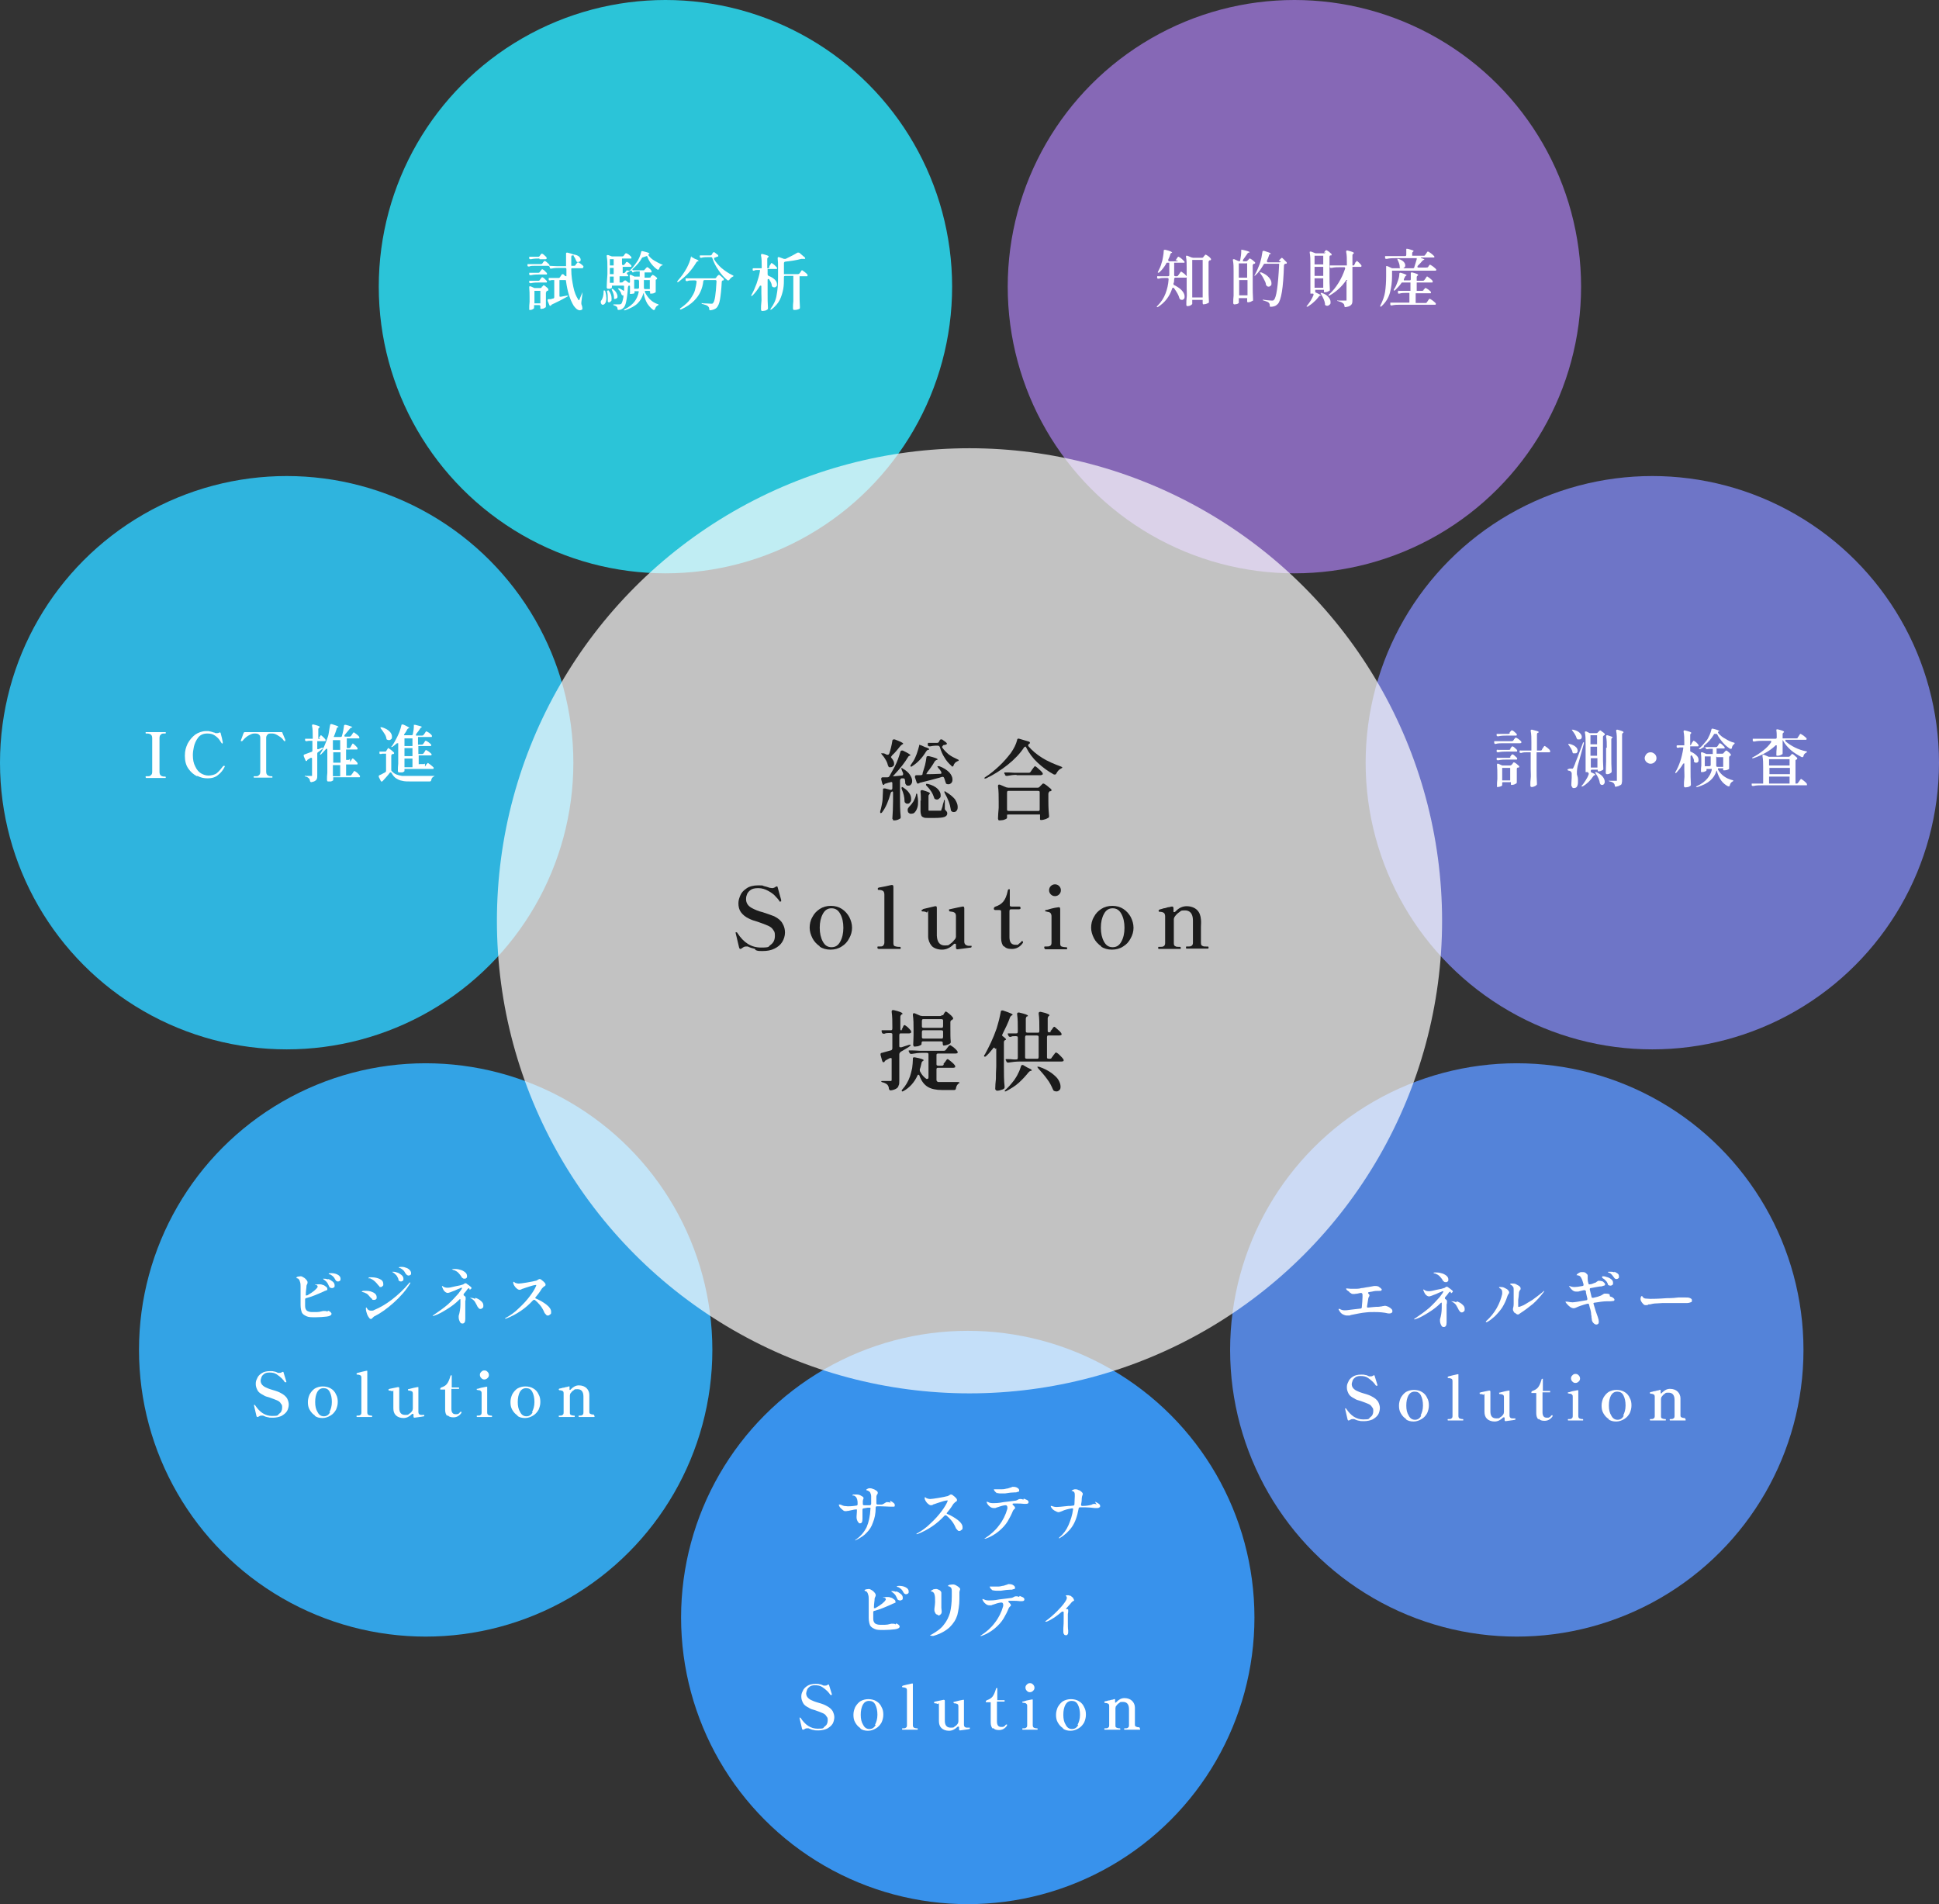
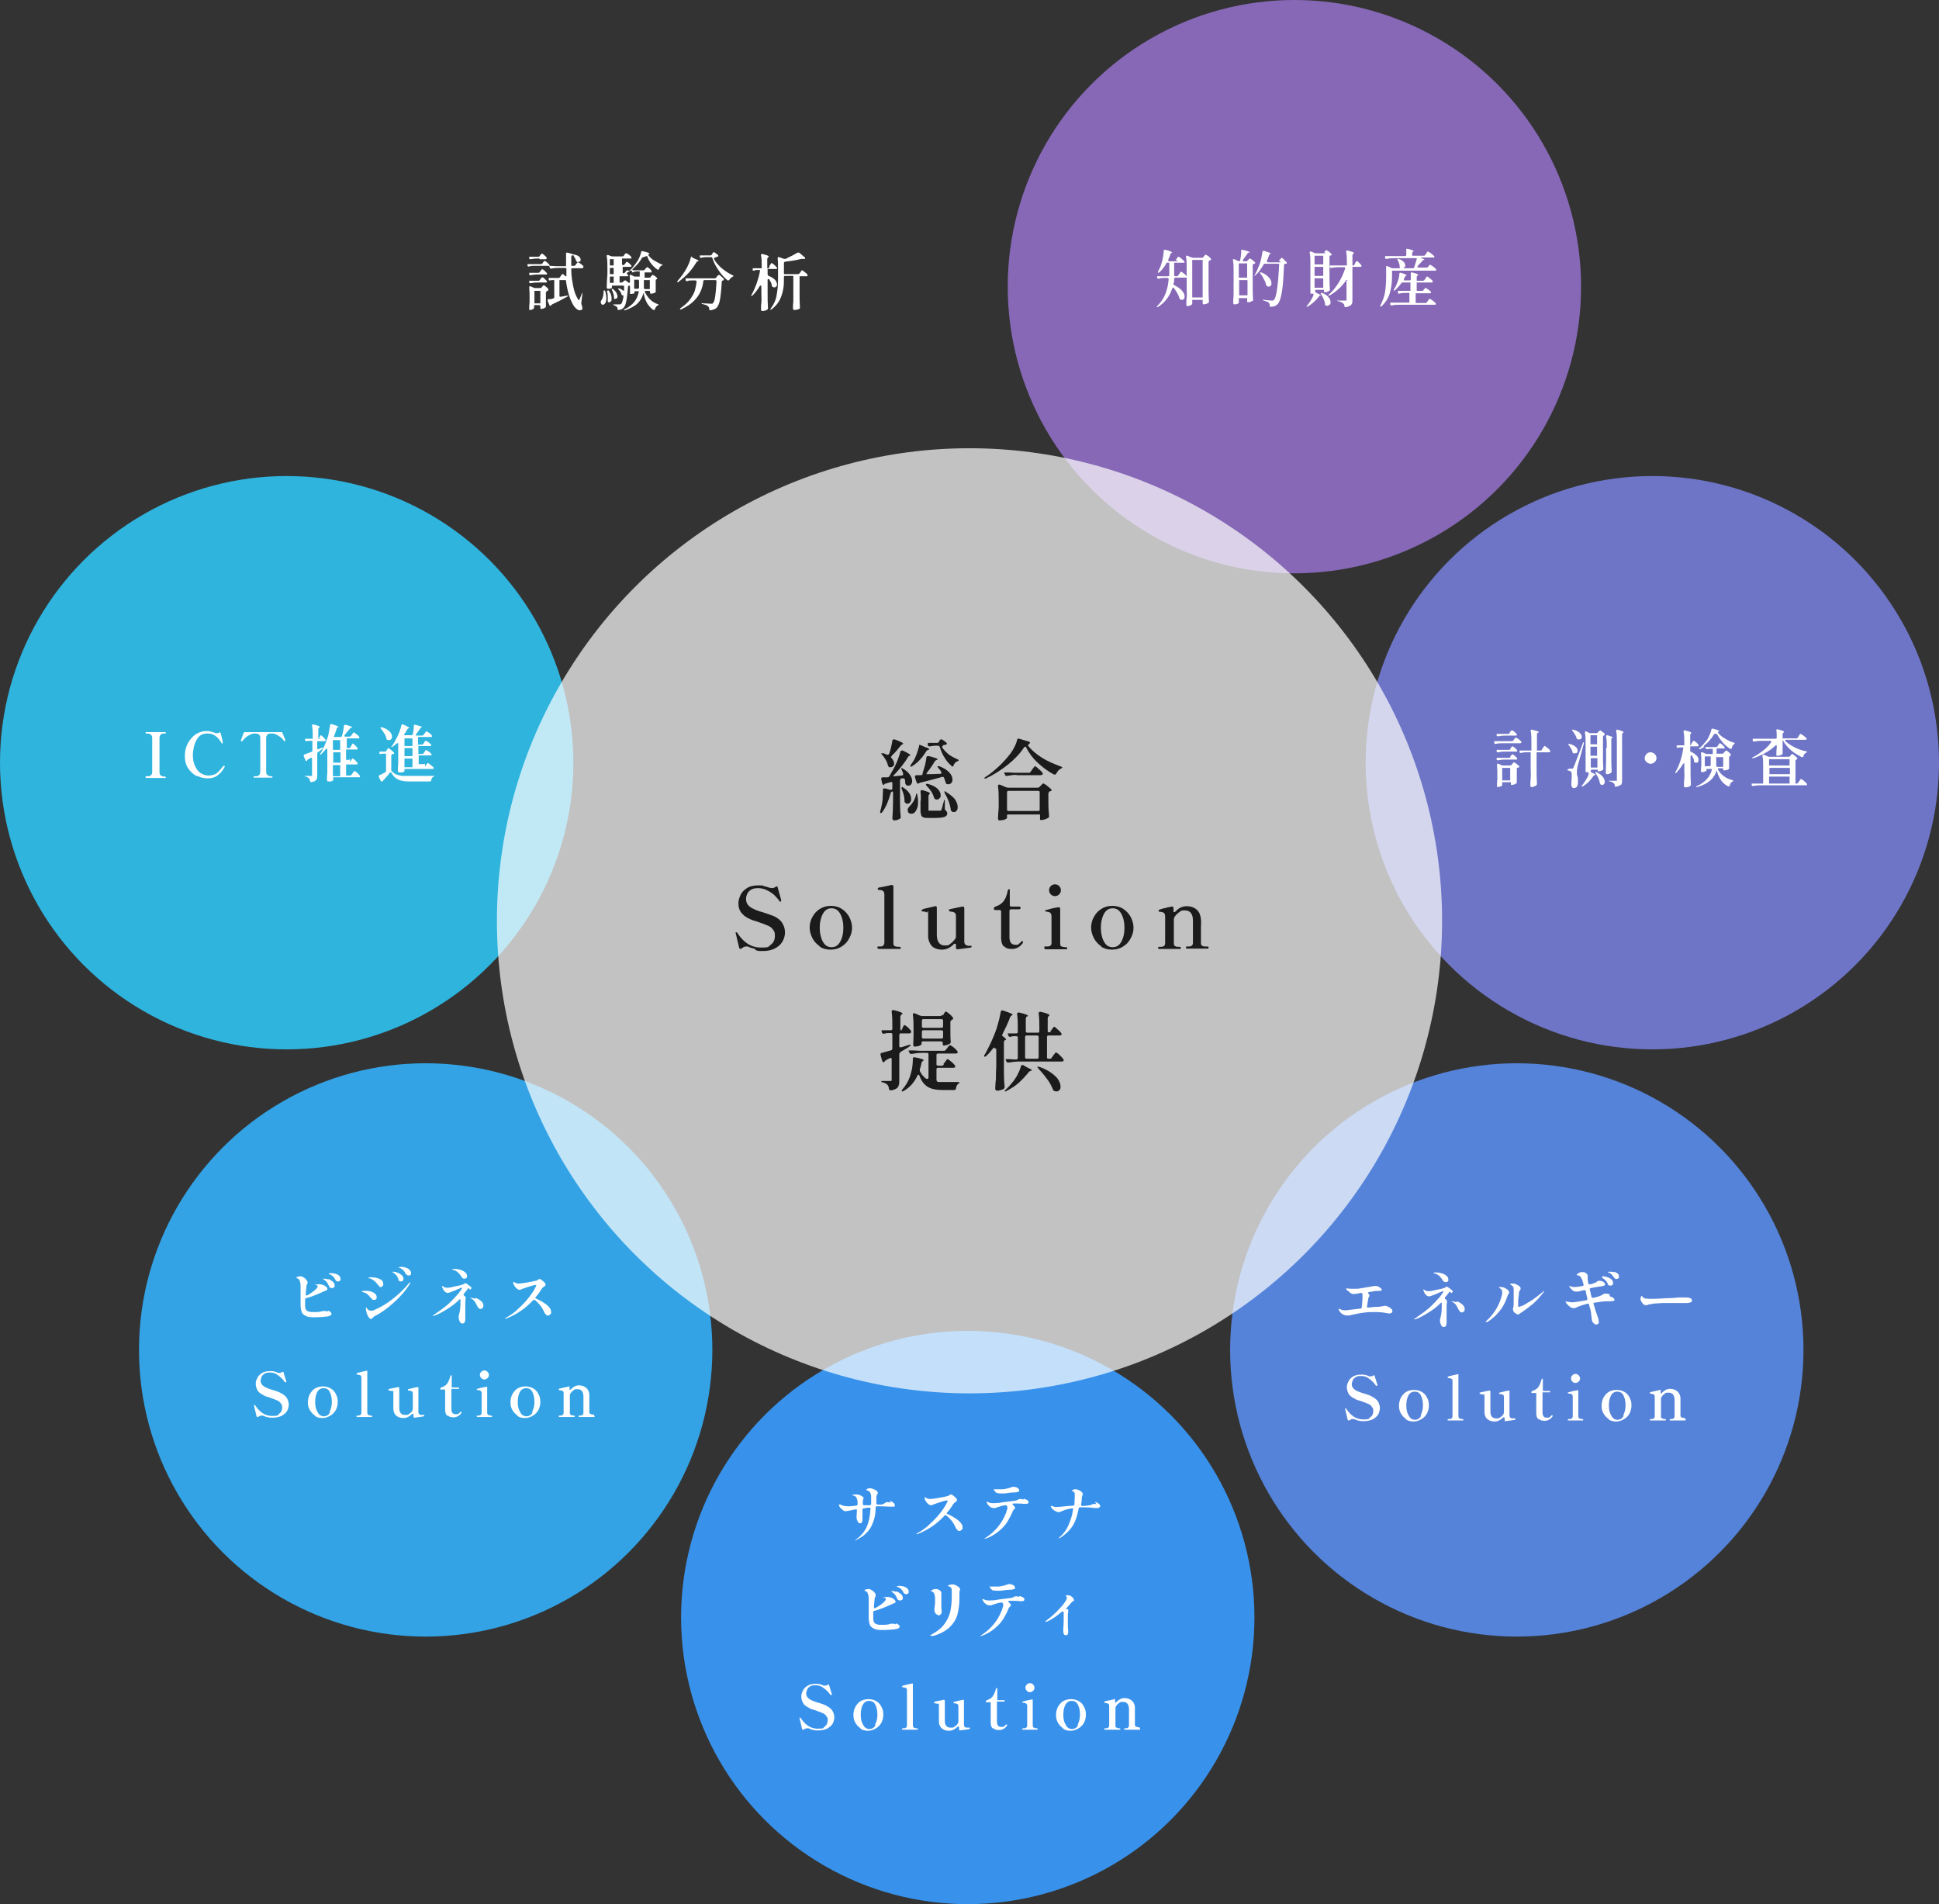
<svg xmlns="http://www.w3.org/2000/svg" id="_レイヤー_2" data-name="レイヤー 2" viewBox="0 0 558 548">
  <rect x="0" y="0" width="558" height="548" fill="#333333" stroke="none" />
  <defs>
    <style>
      .cls-1 {
        fill: #2fb4de;
      }

      .cls-2 {
        fill: #6e75c7;
      }

      .cls-3 {
        opacity: .7;
      }

      .cls-3, .cls-4 {
        fill: #fff;
      }

      .cls-5 {
        fill: #3892ec;
      }

      .cls-6 {
        fill: #5483d9;
      }

      .cls-7 {
        fill: #8668b6;
      }

      .cls-8 {
        fill: #33a3e5;
      }

      .cls-9 {
        fill: #2bc4d8;
      }

      .cls-10 {
        fill: #1b1b1b;
      }
    </style>
  </defs>
  <g id="text">
    <g>
      <circle class="cls-7" cx="372.5" cy="82.5" r="82.5" />
      <circle class="cls-2" cx="475.5" cy="219.5" r="82.5" />
      <circle class="cls-6" cx="436.5" cy="388.5" r="82.5" />
      <circle class="cls-5" cx="278.5" cy="465.5" r="82.5" />
      <circle class="cls-8" cx="122.5" cy="388.5" r="82.5" />
      <circle class="cls-1" cx="82.5" cy="219.5" r="82.5" />
-       <circle class="cls-9" cx="191.5" cy="82.5" r="82.5" />
      <circle class="cls-3" cx="279" cy="265" r="136" />
      <g>
        <path class="cls-10" d="M257,223.2c0,0,0,.2.1.2,0,0,.2,0,.3,0l2-.2c.3,0,.5-.1.5-.4s0-.1,0-.2c-.1-.4-.3-.7-.4-1,0-.1-.1-.3-.1-.4,0,0,0-.2,0-.2,0,0,0,0,0,0,.1,0,.2,0,.4.2.9.5,1.6,1.1,2,1.7.4.6.7,1.2.7,1.8s-.1.7-.3,1c-.2.3-.4.4-.8.4s-.4,0-.6-.2c-.2-.2-.3-.4-.3-.6,0-.3,0-.6-.1-.9,0-.3-.2-.4-.5-.4s-.1,0-.2,0h-.3c-.3.2-.4.4-.4.7v4.8c0,1.8,0,3.7.2,5.5h0c0,.4,0,.5-.2.6-.5.3-1,.5-1.6.5s-.3,0-.4-.2-.2-.2-.2-.3c.1-1.5.2-3.2.2-5.1v-2.2c0-.4,0-.6-.3-.5-.2.1-.4.3-.4.5-.6,2.2-1.4,4.1-2.4,5.4-.1.2-.3.3-.4.3s-.2,0-.2-.2,0-.2,0-.3c.2-.6.3-1.1.4-1.6.1-.6.3-1.3.3-2.1,0-.8.1-1.5.1-2.2v-.3c0-.2,0-.3.2-.4,0,0,.2,0,.4,0l1.5.4c0,0,.1,0,.2,0,.3,0,.4-.2.4-.5v-1.3c0-.2,0-.3-.1-.4-.1,0-.2-.1-.4,0-.4.1-.9.2-1.4.4-.2,0-.4.1-.4.2h0c0,.2-.1.2-.2.2s-.2,0-.2-.1c0,0-.1-.2-.2-.3l-.3-1.2c0,0,0-.1,0-.2,0-.2.1-.4.4-.4.2,0,.7,0,1.4,0,.3,0,.5-.2.6-.4.5-.9,1-1.8,1.5-2.7.7-1.4,1.2-2.8,1.6-4.2,0-.2.2-.4.4-.4s.2,0,.3,0c1.5.7,2.2,1.2,2.2,1.3s0,.1-.2.2h0c-.2,0-.4.2-.5.4-.9,1.5-2.2,3.2-3.8,4.9-.1.1-.2.2-.2.3ZM256.4,217.8c0,0,0,.2.2.4.4.5.7,1,.7,1.5s0,.6-.3.8c-.2.2-.4.3-.7.3s-.3,0-.4,0c-.1,0-.2-.1-.2-.2,0,0-.1-.2-.2-.4-.1-.5-.3-1-.6-1.5-.3-.5-.6-1-1-1.4-.2-.2-.3-.4-.3-.5s0,0,.2,0,.2,0,.4,0c.3,0,.6.2,1,.4.1,0,.2,0,.3,0,.2,0,.3-.1.4-.3.4-1.2.7-2.4.9-3.7,0-.3.2-.4.4-.4s.2,0,.3,0c1.6.6,2.4,1,2.4,1.2s0,.1-.2.2h0c-.2.1-.4.3-.6.5-.8,1-1.5,1.9-2.3,2.6-.1.1-.2.2-.2.3ZM259.5,226.7c0,0,0-.2,0-.2h.1s.2,0,.4.2c.8.5,1.3,1,1.7,1.6.4.6.5,1.1.5,1.6s0,.7-.3,1c-.2.3-.4.4-.7.4s-.4,0-.6-.2c-.2-.1-.3-.3-.3-.6,0-1.1-.3-2.2-.8-3.4,0-.2-.1-.3-.1-.4ZM263.8,228.4c.1,0,.2.2.2.5.1.6.2,1.1.2,1.6,0,.7,0,1.3-.2,1.9-.2.6-.4,1-.7,1.3-.1.2-.3.3-.5.4-.2,0-.4.1-.6.1-.4,0-.7-.2-.9-.5,0-.2-.1-.4-.1-.5,0-.2,0-.5.2-.7.1-.2.3-.4.5-.6.3-.3.6-.7,1-1.3.3-.6.6-1.2.7-1.8,0-.3.2-.5.3-.5ZM264.8,214.5c0,0,.2,0,.3,0l1.1.5c.8.2,1.2.5,1.2.6s0,.2-.3.2h-.1c-.2.1-.4.3-.5.5-1.1,1.8-2.4,3.2-4,4.2-.2.2-.4.2-.5,0,0,0,0,0,0-.1,0,0,0-.2.2-.4.2-.3.4-.6.6-.9.4-.6.7-1.3,1-2.1.3-.8.5-1.6.7-2.3,0-.3.1-.4.3-.4ZM266.5,222.6c0,0,0,.1.1.2,0,0,.2,0,.3,0,.7,0,1.9,0,3.6-.1.1,0,.2,0,.3,0,0,0,.1-.1.1-.2s0-.2,0-.3c-.2-.4-.5-.8-.9-1.2-.2-.3-.3-.5-.2-.5,0,0,0,0,.1,0,.1,0,.2,0,.4,0,1.3.5,2.2,1.1,2.9,1.8.6.7.9,1.4.9,2s-.1.7-.3,1c-.2.2-.5.4-.8.4s-.4,0-.6-.1c-.1,0-.2-.1-.2-.2,0,0,0-.2-.1-.3-.2-.6-.3-1-.4-1.2-.1-.3-.3-.4-.7-.3l-.6.2c-1.7.5-3.5.9-5.4,1.4-.2,0-.4.1-.5.2,0,0,0,0,0,0,0,0-.2.1-.3.1s-.2,0-.2,0c0,0-.1-.2-.2-.3l-.5-1.5c0,0,0-.2,0-.2,0-.2.1-.4.4-.4h1.2c.3,0,.5-.1.6-.3,0,0,0-.2,0-.3.2-.7.5-1.5.7-2.3.2-.8.3-1.5.4-2.2,0-.3.2-.4.5-.4s.1,0,.2,0c1.6.4,2.5.7,2.5.9s0,.1-.2.2h-.1c-.2.1-.4.3-.5.4-.6,1.1-1.4,2.2-2.2,3.2,0,.1-.1.2-.1.4ZM265,230.5c0-1.1,0-1.9-.1-2.6h0c0-.4.1-.5.4-.5s.1,0,.2,0c1.4.4,2.1.7,2.1.9s0,.1-.1.2c-.2.2-.3.4-.3.6v3.9c0,.2,0,.3.1.3,0,0,.2,0,.5,0h1.4c.8,0,1.2,0,1.3,0,.1,0,.2,0,.3,0,0,0,.1-.1.1-.2,0-.2.2-.5.3-.9.1-.5.2-1,.4-1.5,0-.3.1-.5.2-.5s.1.2.1.5v2.1c0,.2.2.4.4.6.2.2.3.4.3.7,0,.5-.3.8-.8,1-.5.2-1.5.3-2.9.3h-1.8c-.6,0-1.1,0-1.4-.2-.3-.1-.5-.3-.6-.6-.1-.3-.2-.7-.2-1.2v-3.1ZM266.5,225.6s0,0,.2,0c.1,0,.2,0,.3,0,1.2.3,2.2.8,2.8,1.4.6.6.9,1.2.9,1.8s0,.6-.3.9c-.2.2-.4.4-.7.4s-.3,0-.5-.1c-.2,0-.4-.3-.4-.5-.2-.5-.4-1.1-.8-1.7-.4-.6-.8-1.1-1.2-1.5-.3-.3-.4-.4-.3-.5ZM271.1,214.9c0,0,0,.2.1.3.5.7,1.1,1.3,1.8,1.9.8.6,1.6,1,2.5,1.4.3.1.4.2.4.3,0,0,0,0-.1.2,0,0-.2,0-.3.1-.5.2-.9.6-1.1,1.2,0,.2-.2.3-.3.3s-.2,0-.3-.2c-.8-.7-1.5-1.5-2-2.4-.6-.9-1-1.9-1.3-2.9-.1-.3-.3-.5-.6-.5h-.7c-.5,0-1,.1-1.5.2,0,0-.1,0-.2,0-.2,0-.4-.1-.5-.3h0c0-.2,0-.3,0-.4s0-.2.1-.3c0,0,.2,0,.4,0,.4,0,.8,0,1.5,0h.6c.3,0,.5-.1.6-.3l.2-.4c.1-.2.2-.3.4-.3s.2,0,.3,0l1.1.8c.2.2.3.3.3.4s0,.1-.1.2c-.2.1-.4.2-.7.2-.3,0-.4.2-.4.3ZM271.8,227.9c0-.1,0-.2,0-.2,0,0,0,0,0,0,.1,0,.2,0,.4.2,1.2.7,2,1.4,2.6,2.1.5.8.8,1.5.8,2.2s-.1.8-.3,1.1c-.2.3-.5.4-.8.4s-.4,0-.6-.2c-.2-.1-.3-.3-.3-.6-.1-.7-.3-1.5-.6-2.3-.3-.8-.7-1.6-1.1-2.3,0-.2-.1-.3-.2-.4Z" />
        <path class="cls-10" d="M295.1,214.9c-.1,0-.2,0-.4.2-1.1,1.7-2.7,3.4-4.7,5-2,1.6-4.1,2.9-6.2,3.9-.3.1-.5.1-.5,0h0c0-.2.1-.3.3-.4,1.3-.8,2.6-1.9,3.9-3.1,1.3-1.2,2.4-2.5,3.4-3.8.9-1.3,1.5-2.5,1.8-3.7,0-.4.3-.5.6-.4l2.7.8c.2,0,.4.2.4.4s0,.2-.2.2c-.2.2-.3.3-.3.5s0,.1,0,.2c1,1.2,2.4,2.4,4,3.4,1.6,1,3.5,1.8,5.4,2.5.3.1.4.2.4.3,0,.1-.2.2-.4.3-.6.3-1,.8-1.3,1.4-.1.2-.2.3-.4.3s-.2,0-.3,0c-1.7-.9-3.3-2.1-4.7-3.4s-2.5-2.8-3.3-4.4c-.1-.2-.2-.3-.3-.3ZM289.9,234.3c0,0-.1.2-.1.4v.7c0,0-.1.2-.3.3s-.5.2-.8.3c-.3,0-.6.1-1,.1s-.3,0-.4-.2c0,0-.1-.2-.1-.3,0-.8.1-1.8.2-3.1v-1.8c0-1.6,0-3.1-.2-4.4h0c0-.4.1-.5.3-.5s.2,0,.2,0l1.9.8c.2,0,.4.1.6.1h8.4c.2,0,.5-.1.6-.3l.3-.3c0,0,.2-.2.3-.3s.2-.2.3-.3c0,0,.1,0,.2,0,.1,0,.5.2,1,.6.5.4.9.8,1.2,1,0,0,.1.2.1.3s0,.2-.2.3h-.3c-.3.3-.4.5-.4.8v2c0,2,.1,3.4.2,4.3h0c0,.3,0,.5-.3.6-.2.1-.5.3-.9.4-.4.1-.7.2-1,.2s-.3,0-.4-.2c0,0,0-.2,0-.2s0-.2,0-.4h0c0,0,0-.3,0-.6s0-.2-.1-.2c0,0-.2,0-.4,0h-8.4c-.2,0-.3,0-.4.1ZM292.6,223c-.9,0-1.8.1-2.8.3h-.1c-.2,0-.4-.1-.5-.3v-.2c-.1,0-.2-.2-.2-.3s0-.2.1-.2c0,0,.2,0,.3,0,.6,0,1.4,0,2.6.1h4c.3,0,.5-.1.6-.3l.4-.6c0-.1.2-.2.3-.4.1-.1.2-.3.3-.4.1-.1.2-.2.2-.2.1,0,.5.2,1,.7.6.5,1,.9,1.2,1.2,0,.1.1.2.1.3s0,.2-.1.2c-.1,0-.3.2-.5.2h-7ZM289.9,227.7c0,0-.1.2-.1.4v4.8c0,.2,0,.3.1.4,0,0,.2.1.4.1h8.4c.2,0,.3,0,.4-.1s.1-.2.1-.4v-4.8c0-.2,0-.3-.1-.4,0,0-.2-.1-.4-.1h-8.4c-.2,0-.3,0-.4.1Z" />
        <path class="cls-10" d="M217.3,273.1c-.8-.2-1.5-.4-2.1-.7-.2,0-.4,0-.6,0-.4,0-.7.2-1.1.5-.1,0-.2.2-.4.2s-.3-.1-.4-.4l-1-4.2v-.2s0,0,0,0c0,0,0,0,.1,0,0,0,0,0,0,0,0,0,0,0,.1,0,.1,0,.2,0,.3.2,1.8,2.8,4,4.2,6.8,4.2s2-.3,2.8-.8c.8-.6,1.2-1.4,1.2-2.6s-.2-1.2-.5-1.7c-.3-.5-.8-.9-1.5-1.2-.7-.3-1.7-.7-2.9-1.1-1.1-.3-1.9-.6-2.5-.9-1.1-.5-1.9-1.2-2.4-1.9s-.7-1.6-.7-2.5.2-1.4.5-2.2c.3-.8.9-1.5,1.8-2.1.8-.6,2-.9,3.4-.9s1.1,0,1.6.2c.5.1,1.1.3,1.7.5.3,0,.5.1.7.1.3,0,.6-.1.9-.3.1-.1.3-.2.4-.2.2,0,.3.1.3.3l1,3.6s0,0,0,.2c0,0,0,.1,0,.2h-.1c-.1.1-.2.1-.2.1,0,0-.2,0-.2-.2-.2-.3-.6-.8-1.1-1.3-.5-.6-1.2-1.1-2.1-1.6-.9-.5-1.8-.8-2.9-.8s-1.8.2-2.3.6-.9.9-1,1.4c-.2.5-.2.9-.2,1.2,0,1.1.6,2,1.8,2.6.4.2.8.4,1.3.6.5.2,1.1.4,1.6.5,1.5.5,2.7.9,3.4,1.2,1.2.6,2,1.3,2.4,2.1.5.8.7,1.7.7,2.6s-.3,1.9-.8,2.7c-.5.8-1.2,1.4-2.2,1.9-1,.5-2.1.7-3.4.7s-1.4,0-2.1-.3Z" />
        <path class="cls-10" d="M236,272.4c-.9-.6-1.7-1.4-2.2-2.4-.5-1-.8-2-.8-3s.2-2.1.8-3.1c.5-1,1.2-1.7,2.1-2.3.9-.6,2-.9,3.2-.9s2.3.3,3.2.9c.9.6,1.6,1.4,2.1,2.3.5,1,.8,2,.8,3.1s-.3,2.1-.8,3c-.5,1-1.2,1.8-2.2,2.4-.9.6-2,.9-3.2.9s-2.3-.3-3.2-.9ZM241.8,271c.6-1.1.9-2.4.9-4s-.3-2.9-.9-4c-.6-1.1-1.4-1.6-2.5-1.6s-1.9.5-2.5,1.6-.9,2.4-.9,4,.3,2.9.9,4c.6,1.1,1.4,1.6,2.5,1.6s1.9-.5,2.5-1.6Z" />
        <path class="cls-10" d="M252.7,273c-.1,0-.2,0-.2-.3s0-.3.2-.3h.3c.5,0,.9,0,1.1-.2s.4-.5.4-.9v-13.9c0-.5-.2-.9-.4-1-.3-.2-.7-.3-1.3-.3-.2,0-.2-.1-.2-.4.1-.2.3-.3.5-.3l1.6-.3,1.8-.4h.2c.1,0,.2,0,.3.1,0,0,.1.2.1.4v16.2c0,.5.1.8.4.9s.7.2,1.2.2h.3c.1,0,.2.1.2.3s0,.3-.2.3h-6.2Z" />
        <path class="cls-10" d="M279.6,272.2c0,0,0,.1,0,.2,0,.2,0,.2-.2.3-.1,0-1.4.2-3.8.5h-.1c-.3,0-.4-.2-.4-.5v-.7c0-.3,0-.4-.3-.4s-.2,0-.4.2c-1,1-2.1,1.5-3.3,1.5s-2.4-.4-3-1.1-1-1.7-1-2.7c0-1.3,0-3.2,0-5.9s-.1-.9-.4-1c-.3-.2-.7-.3-1.3-.3-.1,0-.2-.1-.2-.3s0,0,.2-.2c.1,0,.2-.1.3-.2l3.4-.8h.1c.3,0,.4.1.4.5,0,.6,0,2,0,4.2s0,3.4,0,3.8c.1,1.9.9,2.8,2.3,2.8s1.1-.2,1.6-.5c.5-.3.9-.8,1.4-1.4.1-.2.2-.4.2-.6v-6c0-.5-.2-.9-.5-1-.3-.2-.7-.2-1.3-.3-.1,0-.2-.2-.2-.4s0-.2.1-.2l2.3-.5,1.5-.3h.1c.1,0,.2,0,.3.1,0,0,.1.2.1.4v9.6c0,.7.4,1.1,1.2,1.2.1,0,.2,0,.5,0s.3,0,.4,0Z" />
        <path class="cls-10" d="M288.9,272.5c-.5-.6-.8-1.4-.8-2.5v-7.6c0-.2,0-.3-.1-.4,0,0-.2-.1-.4-.1h-1.1c-.2,0-.3,0-.4-.1,0,0-.1-.2-.1-.3,0-.3.2-.5.5-.6.9-.3,1.6-.7,2.2-1.4.6-.7,1-1.7,1.3-3.1,0-.3.2-.5.4-.5s.1,0,.2.1c0,0,0,.2,0,.4v4c0,.2,0,.3.1.4,0,0,.2.1.4.1h2.1c.2,0,.3,0,.4.1,0,0,.1.2.1.3s0,.2-.1.3c0,0-.2.1-.4.1h-2.2c-.2,0-.3,0-.4.1,0,0-.1.2-.1.4v5.4c0,1.2,0,1.9,0,2.1,0,1.5.6,2.2,1.7,2.2s.7,0,.9-.2.5-.3.8-.7c0,0,.2-.2.2-.2s.2,0,.2.1c0,0,.1.2.1.2s0,.1,0,.2c-.8,1.2-1.9,1.8-3.2,1.8s-1.8-.3-2.4-.9Z" />
        <path class="cls-10" d="M300.7,273c-.1,0-.2-.1-.2-.3s0-.3.2-.3h.3c.5,0,.9,0,1.2-.2.3-.1.4-.5.4-.9v-7.6c0-.4-.1-.6-.2-.8-.1-.2-.3-.3-.5-.4-.2,0-.5-.1-.9-.2-.1,0-.2,0-.2,0,0,0,0-.1,0-.2s0-.1,0-.2c0,0,0,0,.1,0,.4,0,.9-.2,1.6-.4.7-.2,1.4-.3,2.1-.4h.1c.1,0,.2,0,.3.1,0,0,.1.2.1.4v9.9c0,.5.1.8.4.9.3.1.7.2,1.1.2h.3c.1,0,.2.1.2.3s0,.3-.2.3h-6.2ZM302.4,257.4c-.3-.3-.5-.7-.5-1.2s.2-.9.5-1.2c.3-.3.7-.5,1.2-.5s.9.2,1.2.5c.3.3.5.7.5,1.2s-.2.9-.5,1.2c-.3.3-.7.5-1.2.5s-.9-.2-1.2-.5Z" />
        <path class="cls-10" d="M317,272.4c-.9-.6-1.7-1.4-2.2-2.4-.5-1-.8-2-.8-3s.2-2.1.8-3.1c.5-1,1.2-1.7,2.1-2.3.9-.6,2-.9,3.2-.9s2.3.3,3.2.9c.9.6,1.6,1.4,2.1,2.3.5,1,.8,2,.8,3.1s-.3,2.1-.8,3c-.5,1-1.2,1.8-2.2,2.4-.9.6-2,.9-3.2.9s-2.3-.3-3.2-.9ZM322.7,271c.6-1.1.9-2.4.9-4s-.3-2.9-.9-4c-.6-1.1-1.4-1.6-2.5-1.6s-1.9.5-2.5,1.6-.9,2.4-.9,4,.3,2.9.9,4c.6,1.1,1.4,1.6,2.5,1.6s1.9-.5,2.5-1.6Z" />
        <path class="cls-10" d="M347.6,272.4c.1,0,.2.1.2.3s0,.3-.2.3h-6.1c-.1,0-.2,0-.2-.3s0-.3.2-.3h.3c.5,0,.8,0,1.1-.2.3-.2.4-.5.4-.9v-6.4c0-2-.9-2.9-2.3-2.9s-1.1.2-1.6.5c-.5.3-1,.8-1.4,1.4-.1.2-.2.4-.2.7v6.8c0,.5.1.8.4.9.3.2.6.2,1.1.2h.3c.1,0,.2.1.2.3s0,.3-.2.3h-6.1c-.1,0-.2,0-.2-.3s0-.3.2-.3h.3c.5,0,.8,0,1.1-.2.3-.2.4-.5.4-.9v-7.7c0-.5-.2-.9-.4-1-.3-.2-.7-.3-1.3-.3-.1,0-.2-.2-.2-.4.1-.1.3-.2.4-.3.3,0,.7-.2,1.1-.3.4,0,.8-.2,1.2-.3.5,0,.8-.2,1.1-.2h.1c.1,0,.2,0,.3.1,0,0,.1.2.1.4v.7c0,.1,0,.2,0,.3,0,0,0,.1.2.1.1,0,.2,0,.4-.2.9-1,2-1.5,3.2-1.5s2.3.4,3,1.1c.7.7,1,1.6,1.1,2.7s0,1.1,0,2.1,0,2.9,0,4.6c0,.5.1.8.4.9.3.2.6.2,1.1.2h.3Z" />
        <path class="cls-10" d="M259.4,296.4l.3-.5c0,0,.1-.2.2-.4,0-.2.2-.3.2-.4,0,0,.1-.1.2-.1.1,0,.4.2.9.6.4.4.8.8,1,1.1,0,.1,0,.2,0,.3,0,0,0,.2-.1.3-.1,0-.3.1-.4.1h-2.4c-.2,0-.3,0-.4.1,0,0-.1.2-.1.4v3.1c0,.2,0,.3.2.4.1,0,.3,0,.4,0l2.2-.7c.3,0,.5,0,.5,0h0c0,.1-.1.3-.3.4l-.4.3c-1.1.7-1.9,1.1-2.2,1.3-.2.2-.4.4-.4.7v7.6c0,.6,0,1.1-.2,1.4-.1.4-.3.7-.7.9-.3.2-.8.4-1.5.5h-.1c-.3,0-.4-.2-.5-.5,0-.5-.2-.8-.4-1.1-.3-.3-.7-.5-1.3-.7-.3,0-.5-.2-.5-.3s.1-.1.4-.1.8,0,1.4,0h.7c.2,0,.3,0,.4,0,0,0,.1-.2.1-.3v-5.9c0-.1,0-.2,0-.3,0,0-.1-.1-.2-.1s-.2,0-.3,0l-1.1.6c-.2.1-.3.2-.4.3,0,0,0,0,0,.1,0,.1-.2.2-.3.2s-.2,0-.2,0c0,0-.1-.2-.2-.3l-.5-1.8c0,0,0-.1,0-.2,0-.2.1-.4.4-.4.7-.2,1.5-.4,2.5-.7.3,0,.5-.3.5-.6v-3.9c0-.2,0-.3-.1-.4,0,0-.2-.1-.4-.1h-.5c-.4,0-.8,0-1.3.2,0,0-.1,0-.2,0-.2,0-.4-.1-.5-.3v-.2c-.1,0-.1-.2-.1-.3s0-.2.1-.2c0,0,.2,0,.4,0,.4,0,.9,0,1.6,0h.5c.2,0,.3,0,.4-.1,0,0,.1-.2.1-.4v-.3c0-1.7,0-3.2-.2-4.5h0c0-.4.1-.5.4-.5s.1,0,.2,0c1.6.4,2.5.7,2.5,1s0,.2-.2.2h0c-.2.2-.4.4-.4.7v3.4c0,.4,0,.5.2.5s.3-.1.4-.3ZM271.5,306.2l.4-.5c0,0,.2-.2.3-.4.1-.2.2-.3.3-.4,0,0,.1-.1.2-.1.1,0,.4.2,1,.7.5.4.9.8,1.1,1.1,0,.1.1.2.1.3s0,.2-.1.3c-.1,0-.3.1-.4.1h-4.4c-.2,0-.3,0-.4.1s-.1.2-.1.4v3c0,.3.2.5.5.6.2,0,.7,0,1.2,0,2,0,3.4,0,4.4,0,.3,0,.5,0,.5.2s0,.1-.2.2c-.1,0-.2.1-.2.2-.3.2-.5.7-.6,1.2,0,.3-.2.5-.5.5h-3.5c-1.7,0-3.1-.3-4.1-.9-1-.6-1.8-1.6-2.4-3.2,0-.2-.2-.3-.3-.3s-.2,0-.3.3c-.9,1.9-2.2,3.4-4,4.4-.3.1-.4.2-.5,0h0c0-.2,0-.3.2-.5.9-1,1.7-2.3,2.2-3.8.2-.6.4-1.4.6-2.3.1-.9.2-1.7.2-2.4v-.3h0c0-.2,0-.3.2-.4.1,0,.3,0,.4,0,1.7.3,2.5.6,2.5.8s0,.1-.2.2h0c-.2.2-.4.4-.4.6-.2.8-.3,1.4-.5,1.8,0,0,0,.2,0,.3s0,.3.1.4c.5,1,1.1,1.6,1.8,2.1,0,0,.2,0,.2,0,.1,0,.2,0,.3-.1,0,0,.1-.2.1-.3v-6.6c0-.2,0-.3-.1-.4,0,0-.2-.1-.4-.1h-1.3c-.9,0-1.9.1-3,.3h-.2c-.2,0-.4-.1-.5-.3v-.2c-.1,0-.2-.2-.2-.3s0-.2.1-.2c0,0,.2,0,.4,0,.6,0,1.4,0,2.6.1h7c.3,0,.5-.1.6-.3l.4-.5c0-.1.2-.2.3-.4.1-.2.2-.3.3-.3s.1-.1.2-.1c.1,0,.5.2,1,.6.5.4.9.8,1.1,1.1,0,.1.1.2.1.3s0,.2-.1.3c-.1,0-.3.1-.5.1h-5c-.2,0-.3,0-.4.1s-.1.2-.1.4v2.5c0,.2,0,.3.1.4,0,0,.2.1.4.1h1c.3,0,.5-.1.6-.4ZM271.4,292.2l.2-.4c0,0,.1-.2.2-.3,0-.1.2-.2.2-.3,0,0,.2-.1.2-.1.1,0,.4.2.9.6.5.4.9.8,1.1,1.1,0,.1.1.2.1.3,0,.1,0,.2-.2.3l-.2.2c-.2,0-.3.1-.3.2,0,0-.1.2-.1.3v1.8c0,1.7,0,3,.1,3.8h0c0,.4,0,.5-.2.6-.2.2-.5.3-.8.4-.3.1-.6.2-.9.2s-.2,0-.3-.1c0,0-.1-.2-.1-.4v-.2c0-.2,0-.3-.1-.4,0,0-.2-.1-.4-.1h-5.1c-.2,0-.3,0-.4.1,0,0-.1.2-.1.4v.3c0,0,0,.2-.3.3-.2.1-.4.2-.7.3-.3,0-.6.1-.9.1s-.3,0-.4-.2c0,0-.1-.2-.1-.3,0-.7.1-1.6.1-2.8v-1.6c0-1.5,0-2.9-.2-4.2h0c0-.4.1-.5.3-.5s.2,0,.2,0l1.6.7c.2,0,.4.1.6.1h5.1c.3,0,.5-.1.6-.3ZM271.3,295.7c0,0,.1-.2.1-.4v-1.5c0-.2,0-.3-.1-.4,0,0-.2-.1-.4-.1h-5.1c-.2,0-.3,0-.4.1,0,0-.1.2-.1.4v1.5c0,.2,0,.3.1.4,0,0,.2.1.4.1h5.1c.2,0,.3,0,.4-.1ZM265.4,296.6c0,0-.1.2-.1.4v1.4c0,.2,0,.3.1.4,0,0,.2.1.4.1h5.1c.2,0,.3,0,.4-.1,0,0,.1-.2.1-.4v-1.4c0-.2,0-.3-.1-.4,0,0-.2-.1-.4-.1h-5.1c-.2,0-.3,0-.4.1Z" />
        <path class="cls-10" d="M286.3,301.9c0-.2,0-.3,0-.3,0,0-.1-.1-.2-.1s-.2,0-.3.2c-.8,1-1.4,1.7-2,2.2-.1.2-.3.2-.4.2s-.2,0-.2-.2,0-.3.2-.4c1.2-2.2,2.4-4.6,3.4-7.5.2-.8.5-1.6.7-2.5.2-.9.4-1.7.5-2.3,0-.3.2-.4.4-.4s.1,0,.2,0c1.8.6,2.8,1,2.8,1.2s0,.1-.2.2h0c-.2.1-.4.3-.5.5-.6,1.7-1.4,3.3-2.2,4.9,0,0-.1.2-.1.3s0,.3.3.4c.5.4.8.7.8.8s0,.2-.2.2c-.2.1-.4.3-.4.6v7.3c0,1.8,0,3.7.2,5.5h0c0,.4,0,.5-.2.6-.2.2-.5.3-.9.4-.3.1-.6.2-.9.2s-.4,0-.5-.2c-.1,0-.2-.2-.2-.3,0-1,.1-1.9.2-2.9,0-.9,0-2.1.1-3.6v-5.2ZM294.1,306.5c0,0,.2,0,.3,0l1.2.7c.9.4,1.3.6,1.3.8s0,.1-.3.2h0c-.2,0-.4.2-.6.4-.8,1-1.7,2-2.8,3-1.1,1-2.3,1.7-3.6,2.4-.3.1-.4.2-.5,0,0,0,0,0,0,0,0,0,.1-.2.3-.4.7-.6,1.5-1.5,2.5-2.8.4-.6.8-1.2,1.1-1.9.4-.7.6-1.4.8-2,0-.2.2-.4.4-.4ZM302.2,296.9l.4-.5c0,0,.2-.2.3-.4.1-.2.2-.3.3-.4,0,0,.1-.1.2-.1.1,0,.4.2.9.7.5.4.9.8,1.1,1.1,0,.1.1.2.1.3s0,.2-.1.3c-.1,0-.3.1-.5.1h-3.1c-.2,0-.3,0-.4.1,0,0-.1.2-.1.4v5.7c0,.2,0,.3.1.4,0,0,.2.1.4.1h.3c.3,0,.5-.1.6-.4l.4-.5c0-.1.2-.3.3-.4.1-.2.2-.3.3-.4,0,0,.1-.1.2-.1.1,0,.5.2,1,.7.5.5.9.9,1.1,1.2,0,0,.1.2.1.3s0,.2-.1.3c-.1,0-.3.1-.5.1h-12c-1,0-2.1.1-3.3.3h-.1c-.2,0-.4-.1-.5-.3v-.2c-.1,0-.2-.2-.2-.3s0-.2.1-.2c0,0,.2,0,.4,0,.4,0,1,0,1.8.1h.7c.2,0,.3,0,.4-.1,0,0,.1-.2.1-.4v-5.7c0-.2,0-.3-.1-.4,0,0-.2-.1-.4-.1h-.4c-.4,0-.8,0-1.1.2,0,0-.1,0-.2,0-.2,0-.4-.1-.5-.3v-.2c-.1,0-.2-.2-.2-.3s0-.2.1-.2c0,0,.2,0,.4,0,.3,0,.8,0,1.4,0h.5c.2,0,.3,0,.4-.1,0,0,.1-.2.1-.4v-.5c0-1.7,0-3.2-.2-4.5h0c0-.4.1-.5.4-.5s.1,0,.2,0c1.7.4,2.5.7,2.5.9s0,.2-.2.2h-.1c-.2.2-.3.5-.3.7v3.5c0,.2,0,.3.1.4,0,0,.2.1.4.1h2.9c.2,0,.3,0,.4-.1,0,0,.1-.2.1-.4v-.5c0-1.7,0-3.2-.2-4.5h0c0-.3.1-.5.4-.5s.1,0,.2,0c1,.2,1.6.4,2,.6.4.1.5.3.5.4s0,.1-.2.2h0c-.2.2-.3.5-.3.7v3.5c0,.2,0,.3.1.4,0,0,.2.1.3.1.2,0,.5-.1.6-.3ZM298.8,298.1c0,0-.2-.1-.4-.1h-2.9c-.2,0-.3,0-.4.1,0,0-.1.2-.1.4v5.7c0,.2,0,.3.1.4,0,0,.2.1.4.1h2.9c.2,0,.3,0,.4-.1,0,0,.1-.2.1-.4v-5.7c0-.2,0-.3-.1-.4ZM298.5,307s0,0,.1,0,.2,0,.4,0c1.5.5,2.6,1.1,3.6,1.8.9.7,1.6,1.3,2,2,.4.7.6,1.3.6,1.9s-.1.8-.3,1c-.2.2-.5.4-.8.4s-.4,0-.6-.1c-.2,0-.4-.2-.5-.5-.4-.9-.9-2-1.7-3-.8-1.1-1.6-2-2.5-3-.2-.3-.3-.4-.3-.5Z" />
      </g>
      <g>
        <path class="cls-4" d="M167.8,77c0,0,0,.1-.1.2,0,0-.2,0-.3,0h-2.7c-.1,0-.2,0-.3.1,0,0,0,.2,0,.3,0,1.9.3,3.5.6,5,.3,1.5.8,2.7,1.4,3.6,0,.1.1.2.2.2s.1,0,.2-.3c.1-.2.3-.8.7-1.7,0-.1,0-.2.1-.2s0,0,0,0c0,0,0,.2,0,.4l-.3,2.4h0c0,.2,0,.4,0,.5.2.5.3.9.3,1.2s0,.3-.1.4c-.2.1-.4.2-.6.2-.3,0-.6-.1-1-.4-.3-.3-.6-.6-.8-.9-1.1-1.8-1.8-4.1-2.2-7,0-.2,0-.4-.2-.4h-.2s-1.2,0-1.2,0c-.1,0-.2,0-.3,0,0,0,0,.2,0,.3v4.2c0,.1,0,.2.1.3,0,0,.2,0,.3,0l1.6-.3c.1,0,.2,0,.3,0,0,0,.1,0,.2,0h0c0,0,0,.2-.3.3-1.2.7-2.6,1.4-4.3,2.2-.1,0-.2.2-.3.2h0c0,.2-.1.2-.2.2s-.1,0-.2,0c0,0,0-.1-.1-.2l-.5-1.2c0,0,0-.2,0-.2,0-.2,0-.3.3-.3h.7c0-.1.6-.2.6-.2.2,0,.3-.2.3-.4v-4.6c0-.1,0-.2,0-.3,0,0-.2,0-.3,0h-.2c-.2,0-.4,0-.6.1,0,0-.2,0-.2,0-.1,0-.3,0-.3-.2h0c0-.2,0-.3,0-.3s0-.1,0-.2c0,0,.1,0,.3,0,.4,0,.9,0,1.7,0h.8c.2,0,.3,0,.5-.3l.4-.6c0-.1.2-.2.3-.2s.2,0,.3.1.2.2.4.4c0,0,.2.1.3.1s.1,0,.1,0,0-.1,0-.3c0-.7,0-1.3,0-1.7,0-.3-.1-.4-.4-.4h-1.5c-.7,0-1.5,0-2.4.2h-.1c-.2,0-.3,0-.4-.2v-.3c-.2-.2-.3-.3-.4-.3h-4.1c-.5,0-1,0-1.4.2h-.1c-.2,0-.3,0-.4-.2h0c0-.2,0-.3,0-.3s0-.1,0-.2c0,0,.1,0,.3,0,.4,0,1,0,1.9,0h1.6c.2,0,.3,0,.5-.2l.2-.3c0,0,0-.1.2-.2,0-.1.1-.2.2-.2,0,0,0,0,.1,0,0,0,.3.1.6.4.3.3.6.5.7.7,0,.1.1.2,0,.3,0,0,0,0,0,0,.7,0,1.4.1,2.2.1h2.3c.1,0,.2,0,.3,0,0,0,0-.1,0-.3,0-.7,0-1.2,0-1.6v-1.7c0-.2,0-.3.3-.3s.1,0,.1,0c.7.2,1.2.3,1.4.4,0,0,.1,0,.2.1,0,0,0,0,0,0h0c.8.1,1.3.3,1.7.6.3.3.5.6.5.9s0,.4-.2.5-.3.2-.5.2-.2,0-.3,0c-.1,0-.2-.2-.3-.4-.2-.5-.4-.9-.7-1.3v-.2c-.2,0-.2,0-.3,0s-.1,0-.2,0c-.1,0-.2.2-.2.4v2.3c0,.1,0,.2,0,.3,0,0,.2,0,.3,0h.4c.2,0,.4,0,.5-.2l.2-.3s0-.1.2-.2c0-.1.2-.2.2-.3,0,0,.1,0,.2,0,0,0,.3.1.7.4.4.3.6.5.8.7,0,0,0,.2,0,.2ZM157.1,84.2v1.2c0,1.2,0,2.1,0,2.7h0c0,.2,0,.4-.2.4-.1.1-.3.2-.5.3-.2,0-.4.1-.6.1s-.2,0-.3-.1c0,0,0-.1,0-.2s0-.1,0-.2c0,0,0,0,0-.2,0-.2-.1-.4-.4-.4h-1.1c-.1,0-.2,0-.3,0,0,0,0,0,0,.1v.3s0,.1,0,.1h0c0,.3,0,.4-.1.5-.1.1-.3.2-.5.3s-.4.1-.6.1-.2,0-.2-.1c0,0,0-.2,0-.3,0-.5,0-1.2.1-1.9v-1.2c0-1,0-2-.1-3h0c0-.3,0-.3.2-.3s.1,0,.2,0l1.1.5c.1,0,.3,0,.5,0h1.1c.2,0,.3,0,.5-.2v-.2c.2,0,.2,0,.3-.2,0,0,.1-.1.2-.2,0,0,0,0,.1,0,0,0,.3.1.6.4.3.2.6.5.7.7,0,0,0,.1,0,.2s0,.1,0,.2c0,0-.1,0-.3.1-.2,0-.3.2-.3.4ZM155.2,79c-.7,0-1.5,0-2.4.2h-.1c-.2,0-.3,0-.4-.2h0c0-.2,0-.3,0-.3s0-.1,0-.2c0,0,.2,0,.3,0,.4,0,.9,0,1.6,0h.7c.2,0,.3,0,.5-.3l.2-.3c0,0,.1-.1.2-.2,0-.1.1-.2.2-.2,0,0,0,0,.1,0,0,0,.3.1.6.4.3.3.5.5.7.7,0,0,0,.1,0,.2s0,.2,0,.2c0,0-.2,0-.3,0h-1.8ZM152.7,81.5c-.2,0-.3,0-.4-.2h0c0-.2,0-.3,0-.3s0-.1,0-.2c0,0,.2,0,.3,0,.4,0,.9,0,1.6,0h.7c.2,0,.3,0,.5-.3l.2-.3c0,0,.1-.1.2-.2,0-.1.1-.2.2-.2,0,0,0,0,.1,0,0,0,.3.1.6.4.3.3.5.5.7.7,0,0,0,.2,0,.2s0,.1-.1.2c0,0-.2,0-.3,0h-1.8c-.7,0-1.5,0-2.4.2h-.1ZM155.2,74.4c-.7,0-1.5,0-2.4.2h-.1c-.2,0-.3,0-.4-.2h0c0-.2,0-.3,0-.3s0-.1,0-.2c0,0,.2,0,.3,0,.3,0,.8,0,1.5,0h.7c.2,0,.3,0,.5-.2l.2-.3c0,0,0-.1.2-.2,0-.1.1-.2.2-.2,0,0,0,0,.1,0,0,0,.3.1.6.4.3.3.6.5.7.7,0,0,0,.2,0,.2s0,.1,0,.2c0,0-.2.1-.3.1h-1.7ZM153.8,87.3c0,0,.2,0,.3,0h1.1c.1,0,.2,0,.3,0,0,0,0-.2,0-.3v-3c0-.1,0-.2,0-.3,0,0-.2,0-.3,0h-1.1c-.1,0-.2,0-.3,0,0,0,0,.2,0,.3v3c0,.1,0,.2,0,.3Z" />
        <path class="cls-4" d="M174,83.6c0,0,.2.1.2.3.2.7.3,1.4.3,1.9s-.1,1.1-.3,1.4c-.2.3-.4.5-.7.5s-.3,0-.4-.2c-.1-.1-.2-.2-.2-.4s0-.3,0-.4c0-.1.1-.2.2-.3.3-.5.6-1.3.6-2.4,0-.3,0-.4.1-.4ZM184.9,74.1c0,0-.1,0-.2.2-.6,1.1-1.4,2-2.5,3-.1,0-.2.2-.2.3s0,.2.3.2c.3,0,.9,0,1.6,0h1.2c.2,0,.3,0,.5-.3l.2-.2s0-.1.2-.2c0,0,.1-.2.2-.2,0,0,0,0,.1,0,0,0,.3.1.6.4.3.2.5.5.6.7,0,0,0,.1,0,.2s0,.1,0,.2c0,0-.2,0-.3,0h-1.4c-.1,0-.2,0-.3,0,0,0,0,.2,0,.3v.9c0,.1,0,.2,0,.3,0,0,.2,0,.3,0h1c.2,0,.4,0,.5-.2v-.2c.2,0,.2-.1.3-.2,0-.1.2-.2.2-.2s.3.1.6.3c.3.2.5.4.7.6,0,0,0,.2,0,.2,0,0,0,.2-.2.2h0c-.1,0-.2.1-.2.2,0,0,0,.1,0,.3v1.8c0,.3,0,.6,0,1.1h0c0,.3,0,.4-.2.4-.3.2-.6.3-1.1.3s-.3-.1-.3-.4-.1-.4-.4-.4h-.8c-.1,0-.2,0-.3,0,0,0,0,.1,0,.2s0,0,0,.2c.4.8.9,1.5,1.5,2.1s1.3,1,2.1,1.3c.2,0,.3.1.3.2,0,0,0,0,0,.1,0,0-.1,0-.2.1-.4.2-.6.5-.8,1,0,.2-.1.3-.3.3s-.1,0-.2,0c-.7-.5-1.2-1.1-1.7-1.8-.4-.7-.8-1.6-1-2.7,0-.2,0-.3-.1-.3s0,0-.1.2c-.3,1-.8,1.9-1.6,2.7-.8.8-2,1.4-3.6,2-.2,0-.3,0-.4,0,0,0,0,0,0,0,0,0,.1-.2.3-.3,1.2-.6,2.2-1.4,2.8-2.2.6-.8,1-1.7,1.2-2.7h0c0-.2,0-.3,0-.3,0,0-.2,0-.3,0h-.6c-.1,0-.2,0-.3,0,0,0,0,.2,0,.3v.2c0,0-.1.2-.3.2-.2,0-.5.1-.8.1s-.2,0-.2-.1,0-.2,0-.3c0-.3,0-.6,0-.9v-.4s0-.4,0-.4c0-.3-.1-.3-.3-.3h0c0,0-.2,0-.2.2,0,0-.1.2-.1.3-.1,1.8-.3,3.1-.5,4.1s-.5,1.6-.9,1.9c-.3.3-.8.5-1.3.5h0c-.2,0-.3-.1-.3-.4,0-.2-.1-.4-.2-.5-.1-.1-.4-.3-.7-.4-.2,0-.3-.1-.3-.2s0-.1.3-.1.5,0,.8,0h.5c.2,0,.4,0,.6-.1.3-.2.5-.9.7-2,0,0,0-.2,0-.3s0-.2,0-.2h-.2c0,0-.1,0-.1,0-.1,0-.2-.2-.3-.4-.1-.5-.4-.9-.8-1.3-.1-.2-.2-.3-.2-.3s0,0,.1,0,.2,0,.3,0c.4.1.8.4,1.1.6,0,0,.2.1.2.1s.1,0,.1-.3v-.9c0,0,0,0,0,0,0-.1,0-.2-.1-.3,0,0-.2,0-.3,0h-2.8c-.1,0-.2,0-.3,0,0,0,0,.2,0,.3v.2s0,0-.1.2c0,0-.2.1-.4.2-.2,0-.4,0-.6,0s-.2,0-.3-.1c0,0-.1-.2-.1-.3,0-1.1.1-2.3.2-3.7v-2c0-1.2,0-2.2-.2-3.2h0c0-.3,0-.4.2-.4s0,0,.2,0l1.1.4c.1,0,.3,0,.5,0h2.4c.2,0,.3,0,.5-.2l.2-.3s0-.1.2-.2c0-.1.1-.2.2-.2s.1,0,.2,0c0,0,.3.1.7.4.3.3.6.5.7.7,0,0,0,.2,0,.2,0,0,0,.1,0,.2,0,0-.2,0-.3,0h-2.1c-.1,0-.2,0-.3,0,0,0,0,.2,0,.3v1.2c0,.3.1.4.3.4h0c.2,0,.3,0,.5-.3l.2-.2c0,0,0-.1.1-.2s0-.1.2-.2.1,0,.2,0c0,0,.3.1.6.4s.5.5.6.6c0,0,0,.1,0,.2s0,.1,0,.2c0,0-.2,0-.3,0h-1.9c-.1,0-.2,0-.3,0,0,0,0,.2,0,.3v1.2c0,.1,0,.2,0,.3s.1,0,.2,0c.2,0,.3,0,.5-.2l.3-.4c0-.1.2-.2.3-.2s.1,0,.2.1c.1,0,.2,0,.3,0s.2,0,.2,0c.7-.6,1.3-1.4,2-2.4.3-.4.6-.9.8-1.4.2-.5.4-1,.5-1.5,0-.3.2-.4.5-.3,1.3.3,1.9.5,1.9.7s0,0-.1.1c-.1,0-.2.1-.2.2s0,.2.1.3c.4.5.9,1,1.6,1.4.7.4,1.4.8,2.1,1.1.2,0,.3.1.3.2,0,0,0,0-.1.1,0,0-.1,0-.2,0-.3.2-.6.5-.7.9,0,.2-.1.3-.3.3s-.1,0-.2,0c-.6-.4-1.2-1-1.7-1.6-.5-.6-.9-1.3-1.2-2.1,0-.2-.1-.2-.2-.2ZM174.9,83.7c0-.1,0-.2,0-.2h0c0,0,.2,0,.3.2.6.7.8,1.5.8,2.2s0,.6-.2.8-.3.3-.5.3-.2,0-.2,0c0,0-.1-.1-.2-.2,0,0,0-.2,0-.3,0-.3,0-.5,0-.8,0-.5,0-1.1-.2-1.8,0,0,0-.1,0-.2ZM175.5,76.4c0,0,.2,0,.3,0h.5c.1,0,.2,0,.3,0,0,0,0-.2,0-.3v-1.2c0-.1,0-.2,0-.3,0,0-.2,0-.3,0h-.5c-.1,0-.2,0-.3,0,0,0,0,.2,0,.3v1.2c0,.1,0,.2,0,.3ZM175.5,78.9c0,0,.2,0,.3,0h.5c.1,0,.2,0,.3,0,0,0,0-.2,0-.3v-1.2c0-.1,0-.2,0-.3,0,0-.2,0-.3,0h-.5c-.1,0-.2,0-.3,0,0,0,0,.2,0,.3v1.2c0,.1,0,.2,0,.3ZM175.5,81.4c0,0,.2,0,.3,0h.5c.1,0,.2,0,.3,0,0,0,0-.2,0-.3v-1.2c0-.1,0-.2,0-.3,0,0-.2,0-.3,0h-.5c-.1,0-.2,0-.3,0,0,0,0,.2,0,.3v1.2c0,.1,0,.2,0,.3ZM176.9,86.1c0,0-.1,0-.2-.2,0,0,0-.2,0-.3,0-.6-.2-1.3-.6-2.1-.1-.2-.1-.4,0-.4h0c0,0,.2,0,.3.1.4.3.8.7,1,1.1.2.4.3.7.3,1s0,.4-.2.5c-.1.1-.2.2-.4.2s-.1,0-.2,0ZM182.2,78.4c-.1,0-.3,0-.3-.2h0c0-.3-.2-.3-.3-.3s-.2,0-.2,0c-.1,0-.4.3-.8.5-.1,0-.2.1-.2.2,0,0,0,.1,0,.2l.2.2c.1.1.2.2.2.3s0,.1-.1.2c0,0-.2,0-.3,0h-1.8c-.1,0-.2,0-.3,0,0,0,0,.2,0,.3v1.2c0,.1,0,.2,0,.3,0,0,.2,0,.3,0h.2c.2,0,.3,0,.5-.2l.3-.3c0,0,.2-.1.3-.1s.2,0,.3.1l.6.5c0,0,.2.1.3.1.1,0,.2-.1.2-.3,0-.6,0-1.2-.1-1.7h0c0-.3,0-.3.2-.3s.1,0,.2,0l1,.5c.1,0,.3,0,.5,0h.7c.1,0,.2,0,.3,0,0,0,0-.2,0-.3v-.9c0-.1,0-.2,0-.3,0,0-.2,0-.3,0h-.3c-.3,0-.5,0-.8.1,0,0-.1,0-.2,0ZM183.8,80.8c0-.1,0-.2,0-.3,0,0-.2,0-.3,0h-.7c-.1,0-.2,0-.3,0,0,0,0,.2,0,.3v2c0,.1,0,.2,0,.3,0,0,.2,0,.3,0h.7c.2,0,.4-.1.4-.3,0-.2,0-.4,0-.8v-1.3ZM185.3,80.5c0,0,0,.2,0,.3v1.2c0,.3,0,.6,0,.8h0c0,.3.1.4.4.4h1c.1,0,.2,0,.3,0,0,0,0-.2,0-.3v-2c0-.1,0-.2,0-.3,0,0-.2,0-.3,0h-1c-.1,0-.2,0-.3,0Z" />
        <path class="cls-4" d="M198.9,74c0,0,.2,0,.2,0l.9.5c.6.2,1,.4,1,.6s0,.1-.2.1h0c-.2,0-.3.2-.4.3-.6,1-1.3,2-2.2,3-.9,1-1.9,1.8-2.9,2.6-.2.1-.4.2-.4,0h0c0-.1,0-.2.2-.4.9-1,1.8-2.2,2.6-3.7.5-1,.9-1.9,1.1-2.9,0-.2.1-.3.3-.3ZM200.4,81c0-.2-.1-.3-.4-.3h-.7c-.6,0-1.1,0-1.5.2,0,0,0,0-.1,0-.2,0-.3,0-.4-.2h0c0-.2,0-.3,0-.4s0-.1,0-.2c0,0,.1,0,.3,0,.4,0,1,0,1.9,0h6.1c.2,0,.3,0,.5-.2l.2-.3c0,0,.1-.2.3-.3.1-.1.2-.2.3-.2s.3.1.6.4c.3.3.6.5.8.8,0,0,0,.1,0,.2s0,.2-.2.2h-.1c-.2.1-.3.2-.3.5-.1,2.1-.3,3.8-.5,5-.2,1.2-.6,2-1,2.4-.4.4-1.1.6-1.8.7h0c-.2,0-.3-.1-.3-.4,0-.4-.2-.6-.4-.8-.2-.2-.7-.4-1.5-.6-.2,0-.3-.1-.3-.2s.1-.1.4,0c1.1,0,1.8.1,2.2.1s.3,0,.4,0c0,0,.2,0,.3-.2.5-.4.8-2.5,1-6.2h0c0-.3-.1-.4-.4-.4h-3c-.2,0-.4.1-.4.3-.1,1.1-.4,2.1-.8,3-.4.9-1,1.8-1.9,2.7-.9.9-2.1,1.7-3.6,2.4-.2.1-.4.1-.4,0,0,0,0-.1,0-.2,0,0,.2-.2.4-.3,1.1-.8,2-1.6,2.6-2.5s1.1-1.7,1.3-2.5c.2-.8.4-1.7.5-2.7h0ZM205.5,74.2c0,0,0,.1,0,.2s0,.1,0,.2c.5.9,1.3,1.8,2.2,2.6,1,.8,2,1.5,3.1,2,.2.1.3.2.3.2,0,0,0,0,0,.1,0,0-.1,0-.2.1-.4.2-.7.5-1,.9,0,.1-.2.2-.3.2s-.1,0-.2,0c-1-.8-1.9-1.8-2.6-2.9-.8-1.1-1.4-2.3-1.8-3.5,0-.2-.2-.3-.4-.3h-.9c-.6,0-1.3,0-1.9.2h0c-.2,0-.3,0-.4-.2h0c0-.2,0-.3,0-.3s0-.1,0-.2c0,0,.1,0,.3,0,.4,0,1,0,1.8,0h.9c.2,0,.3,0,.5-.3l.2-.4c0-.1.2-.2.3-.2s.2,0,.2,0l.9.7c.1,0,.2.2.2.3,0,0,0,.1,0,.2-.1,0-.4.1-.6.2,0,0-.2,0-.2.1Z" />
        <path class="cls-4" d="M221.4,76.6l.2-.3c0,0,.1-.2.2-.3,0-.1.1-.2.2-.3,0,0,0,0,.1,0,0,0,.3.2.7.5.3.3.6.6.8.8,0,0,0,.2,0,.2,0,0,0,.1,0,.2,0,0-.2,0-.3,0h-2.1c-.1,0-.2,0-.3,0,0,0,0,.2,0,.3v1.2c0,.2.1.4.3.5.8.3,1.4.7,1.8,1.1.4.4.6.9.6,1.3s0,.5-.2.6c-.1.2-.3.3-.5.3s-.3,0-.5-.1c-.1,0-.2-.2-.3-.4,0-.5-.3-1.1-.7-1.7,0-.1-.1-.2-.3-.2s-.2.1-.2.3v4c0,1.3,0,2.6.1,4h0c0,.2,0,.4-.2.5-.1.1-.3.2-.6.3-.2,0-.5.1-.7.1s-.3,0-.4-.1c0,0-.1-.2-.1-.3,0-.7,0-1.4.1-2.1s0-1.5,0-2.6v-1.9c0-.2,0-.3-.2-.3s-.2,0-.3.2c-.6,1-1.3,1.9-2,2.6-.2.2-.3.2-.4.2,0,0,0,0,0-.1,0,0,0-.2.1-.3.5-.9,1-2,1.4-3.1.4-1.2.8-2.4,1-3.7h0c0-.2,0-.3,0-.3,0,0-.1,0-.3,0h-.4c-.3,0-.7,0-1,.2,0,0,0,0-.1,0-.1,0-.3,0-.3-.2h0c0-.2,0-.3,0-.3,0-.2.1-.2.3-.2.3,0,.8,0,1.4,0h.6c.1,0,.2,0,.3,0,0,0,0-.2,0-.3v-.2c0-1.2,0-2.3-.2-3.2h0c0-.3,0-.4.3-.4s.1,0,.1,0c1.2.3,1.8.5,1.8.7s0,.1-.1.2h0c-.2.2-.3.3-.3.5v2.4c0,.1,0,.2,0,.3,0,0,0,0,.2,0,.1,0,.3,0,.4-.3ZM230,78.8l.3-.4c0,0,.1-.1.2-.3,0-.1.2-.2.2-.3,0,0,.1,0,.2,0,0,0,.3.2.7.5.4.3.7.6.8.8,0,0,0,.2,0,.2s0,.1-.1.2c0,0-.2,0-.3,0h-1.6c-.1,0-.2,0-.3,0,0,0,0,.2,0,.3v4.7c0,1.3,0,2.6.1,3.9h0c0,.3,0,.4-.2.5-.4.2-.8.3-1.3.3s-.3,0-.4-.1c0,0-.1-.2-.1-.3,0-.7,0-1.4.1-2.1,0-.7,0-1.5,0-2.6v-4.4c0-.1,0-.2,0-.3,0,0-.2,0-.3,0h-2c-.3,0-.4.1-.4.3,0,1.3,0,2.4-.2,3.5-.2,1-.5,2.1-1,3.1-.5,1-1.3,1.9-2.3,2.7-.2.1-.3.2-.4.1,0,0,0,0,0,0,0,0,0-.2.1-.3.9-1.2,1.5-2.5,1.7-3.9.3-1.5.4-3.1.4-5.1v-2.9c0-.9,0-1.7-.1-2.5h0c0-.3,0-.4.2-.4s0,0,.2,0l1.4.5c0,0,.1,0,.2,0s.1,0,.3,0c.6-.3,1.2-.6,1.8-.9.6-.3,1.1-.6,1.6-.9,0,0,.2,0,.3,0s.2,0,.3.1l1.4,1.2c.1,0,.2.2.2.3,0,0,0,.2,0,.2,0,0-.2,0-.2,0-.1,0-.2,0-.4,0,0,0-.1,0-.3,0s-.2,0-.2,0c-1.4.4-2.9.6-4.6.8-.2,0-.4.2-.4.4v2.9c0,.1,0,.2,0,.3,0,0,.2,0,.3,0h3.6c.2,0,.3,0,.5-.2Z" />
      </g>
      <g>
        <path class="cls-4" d="M338.3,74.9l.3-.4s0-.1.2-.3c0-.1.2-.2.2-.3,0,0,.1,0,.2,0,0,0,.2.1.5.3.3.2.5.4.8.7.2.2.4.4.4.5,0,0,0,.2-.1.2,0,0-.2,0-.3,0h-2.3c-.1,0-.2,0-.3,0,0,0,0,.2,0,.3v2.5c0,.3,0,.5,0,.7,0,.3.1.4.4.4h.3c.2,0,.3,0,.5-.3l.3-.4c0,0,.1-.2.2-.3,0-.1.2-.2.2-.3,0,0,.1,0,.2,0,0,0,.3.2.7.5.4.3.6.6.8.8,0,0,0,.1,0,.2s0,.1-.1.2c0,0-.2,0-.3,0h-2.8c-.2,0-.4.1-.4.4,0,.5,0,.9-.2,1.3h0c0,.2,0,.4.3.5,1,.5,1.7,1,2.2,1.6.5.6.7,1.1.7,1.6s0,.5-.2.7c-.1.2-.3.3-.5.3s-.3,0-.5-.1c-.1,0-.2-.2-.3-.4-.2-.8-.7-1.7-1.5-2.8,0-.1-.2-.2-.3-.2s-.2,0-.3.3c-.7,2.2-2.1,4-4,5.2-.2.1-.3.2-.4,0,0,0,0,0,0,0,0,0,0-.2.2-.3,1.1-1.1,1.8-2.2,2.3-3.5.5-1.3.8-2.6.9-4.1h0c0-.3-.1-.4-.4-.4h-.7c-.6,0-1.2,0-1.7.2,0,0,0,0-.1,0-.2,0-.3,0-.4-.2h0c0-.2,0-.3,0-.3,0-.2.1-.3.4-.2.4,0,1,0,1.9,0h.8c.3,0,.4-.1.4-.4v-3.2c0-.1,0-.2,0-.3,0,0-.2,0-.3,0h-.2c-.2,0-.4,0-.4.3-.6,1-1.2,1.8-2,2.5,0,0-.2.1-.3.1s-.1,0-.1-.1,0-.2.1-.3c.4-.8.8-1.6,1-2.5.2-.5.3-1.1.4-1.7.1-.6.2-1.2.2-1.7,0-.2,0-.3.3-.3s.1,0,.2,0c1.3.3,1.9.6,1.9.8s0,0-.2.1h0c-.2.1-.3.2-.3.4-.1.4-.3.9-.6,1.5,0,0,0,.1,0,.2,0,.2.1.3.3.3h2c.2,0,.3,0,.5-.2ZM343.1,86.2c0,0,0,.2,0,.3h0c0,.3,0,.5,0,.5h0c0,.3,0,.4,0,.5-.1.1-.3.3-.5.4-.2.1-.5.2-.8.2s-.2,0-.3-.1-.1-.2-.1-.3c0-.7,0-1.4.1-2.1s0-1.5,0-2.6v-5.9c0-1.2,0-2.2-.2-3.2h0c0-.3,0-.3.2-.3s.1,0,.2,0l1.2.5c.2,0,.3.1.5.1h2.4c.2,0,.3,0,.5-.2l.2-.3s.1-.1.2-.2.1-.2.2-.2c0,0,0,0,.1,0,0,0,.3.1.7.4.4.3.6.5.8.8,0,0,0,.1,0,.2,0,0,0,.2-.2.2h-.2c-.2.2-.3.3-.3.5v7.4c0,1.3,0,2.6.1,4h0c0,.2,0,.4-.2.4-.2.1-.4.2-.7.3-.3,0-.5.1-.7.1s0,0,0,0c-.1,0-.2-.2-.2-.3,0,0,0-.2,0-.2s0-.2,0-.4h0c0-.3,0-.4,0-.4,0,0-.2,0-.3,0h-2.4c-.1,0-.2,0-.3,0ZM343.1,74.8c0,0,0,.2,0,.3v10.2c0,.1,0,.2,0,.3,0,0,.2,0,.3,0h2.4c.1,0,.2,0,.3,0,0,0,0-.2,0-.3v-10.2c0-.1,0-.2,0-.3,0,0-.2,0-.3,0h-2.4c-.1,0-.2,0-.3,0Z" />
        <path class="cls-4" d="M359,75l.2-.2s.1-.1.2-.2c0,0,.1-.2.2-.2,0,0,0,0,.1,0,0,0,.3.1.7.4.3.3.6.5.8.7,0,0,0,.2,0,.2,0,0,0,.2-.2.2h-.2c-.2.2-.3.3-.3.5v5.8c0,1.3,0,2.6.1,4h0c0,.3,0,.4-.2.4-.2.1-.4.2-.6.3-.2,0-.5.1-.6.1s0,0-.1,0c-.1,0-.2-.1-.2-.3,0,0,0-.2,0-.2s0-.1,0-.3h0c0-.2,0-.3,0-.4,0,0-.2,0-.3,0h-1.8c-.1,0-.2,0-.3,0,0,0,0,.2,0,.3h0c0,0,0,.6,0,.6v.2c0,.1,0,.2,0,.3-.1.1-.3.2-.5.3-.2,0-.5.1-.7.1s-.2,0-.3-.1-.1-.2-.1-.3c0-.7,0-1.4.1-2.1,0-.7,0-1.5,0-2.6v-4.4c0-1.2,0-2.2-.2-3.2h0c0-.3,0-.3.2-.3s.1,0,.2,0l1.1.5c.2,0,.3.1.4.1s.1-.1.2-.3c.2-1,.3-1.9.3-2.7s0-.2.1-.3c0,0,.2,0,.3,0,1.3.3,2,.5,2,.7s0,0-.2.1h-.1c-.2.1-.3.2-.4.4l-1.2,1.7c0,0,0,.2,0,.2s0,.1,0,.2c0,0,.1,0,.2,0h.6c.2,0,.3,0,.5-.2ZM358.9,79.9c0,0,0-.2,0-.3v-3.5c0-.1,0-.2,0-.3s-.2,0-.3,0h-1.8c-.1,0-.2,0-.3,0,0,0,0,.2,0,.3v3.5c0,.1,0,.2,0,.3,0,0,.2,0,.3,0h1.8c.1,0,.2,0,.3,0ZM356.6,80.6c0,0,0,.2,0,.3v3.8c0,.1,0,.2,0,.3,0,0,.2,0,.3,0h1.8c.1,0,.2,0,.3,0,0,0,0-.2,0-.3v-3.8c0-.1,0-.2,0-.3,0,0-.2,0-.3,0h-1.8c-.1,0-.2,0-.3,0ZM368,75l.3-.3c0,0,.2-.2.3-.3.1-.1.2-.2.3-.2s.3.2.6.5c.3.3.6.6.8.8,0,0,0,.1,0,.2s0,.2-.2.2c0,0-.1,0-.2,0-.2,0-.3.2-.4.4-.1,3.3-.3,5.9-.6,7.7-.3,1.8-.7,3-1.2,3.5-.3.3-.6.5-.9.6-.3.1-.7.2-1.1.2h0c-.2,0-.3-.1-.3-.4,0-.4-.1-.6-.3-.8-.2-.2-.7-.4-1.4-.6-.2,0-.3-.1-.3-.2s.1-.1.4,0c.9.1,1.7.2,2.1.2s.3,0,.4,0c.1,0,.2-.1.3-.2.7-.6,1.2-4,1.5-10.1h0c0-.2,0-.2,0-.3,0,0-.2,0-.3,0h-3.7c-.2,0-.4,0-.5.3-.7,1.2-1.4,2.2-2.3,3-.1.1-.2.2-.3.2s0,0,0,0,0-.2.1-.3c.5-.9,1-2,1.4-3.1.2-.5.3-1.1.5-1.8.1-.6.2-1.2.3-1.7,0-.2.1-.3.3-.3s0,0,.2,0c1.2.4,1.9.6,1.9.8s0,0-.2.1h0c-.2.1-.3.2-.3.4-.2.6-.4,1.1-.6,1.5,0,0,0,.1,0,.2,0,.2.1.3.3.3h3.2c.2,0,.3,0,.5-.2ZM362.6,78.4s0,0,.1,0,.2,0,.3,0c1,.4,1.7.9,2.2,1.5.5.6.7,1.1.7,1.6s0,.5-.2.7c-.2.2-.4.3-.6.3s-.3,0-.5-.2c-.1,0-.2-.2-.3-.4,0-.5-.3-1-.6-1.6-.3-.6-.6-1.1-1-1.6-.1-.1-.2-.3-.2-.3Z" />
        <path class="cls-4" d="M381,72.7l.2-.3c0,0,.1-.1.2-.2,0-.1.1-.2.2-.2,0,0,0,0,.1,0,0,0,.3.1.7.4.3.3.6.5.8.7,0,0,0,.1,0,.2s0,.2-.1.2c0,0-.1,0-.2,0-.2,0-.3.2-.3.4v5.4c0,1.3,0,2.6.1,4h0c0,.3,0,.4-.2.4-.4.3-.8.4-1.3.4s-.2,0-.2,0,0-.2,0-.3h0c0-.2,0-.3,0-.4,0,0-.2,0-.3,0h-1.9c-.1,0-.2,0-.3,0,0,0,0,.2,0,.3v.4s0,0,0,0c1.1.5,1.6.8,1.6.9s0,0-.2.1h0c-.2,0-.3.1-.4.3-.4.5-.8,1-1.4,1.5-.5.5-1.1.9-1.7,1.3-.2.1-.3.1-.4,0,0,0,0,0,0,0,0,0,0-.2.2-.3.3-.4.7-.9,1-1.4.3-.5.6-1.1.8-1.6,0,0,0-.1,0-.2s0-.2-.2-.2-.1,0-.2,0c0,0-.2,0-.3,0s-.1,0-.2,0c0,0,0-.2,0-.3v-8.3c0-1.2,0-2.2-.2-3.2h0c0-.3,0-.3.2-.3s0,0,.2,0l1.3.5c.1,0,.3,0,.5,0h1.9c.2,0,.3,0,.5-.3ZM380.8,76.1c0,0,0-.2,0-.3v-1.9c0-.1,0-.2,0-.3,0,0-.2,0-.3,0h-1.9c-.1,0-.2,0-.3,0,0,0,0,.2,0,.3v1.9c0,.1,0,.2,0,.3,0,0,.2,0,.3,0h1.9c.1,0,.2,0,.3,0ZM378.3,79.4c0,0,.2,0,.3,0h1.9c.1,0,.2,0,.3,0,0,0,0-.2,0-.3v-2c0-.1,0-.2,0-.3,0,0-.2,0-.3,0h-1.9c-.1,0-.2,0-.3,0,0,0,0,.2,0,.3v2c0,.1,0,.2,0,.3ZM378.3,80.1c0,0,0,.2,0,.3v2.1c0,.1,0,.2,0,.3,0,0,.2,0,.3,0h1.9c.1,0,.2,0,.3,0,0,0,0-.2,0-.3v-2.1c0-.1,0-.2,0-.3,0,0-.2,0-.3,0h-1.9c-.1,0-.2,0-.3,0ZM380,84.3s0,0,.1,0,.1,0,.3,0c.9.3,1.5.7,1.9,1.2.4.5.6.9.6,1.4s0,.6-.3.8c-.2.2-.4.3-.6.3s-.3,0-.5-.1c0,0-.1-.1-.2-.2,0,0,0-.2,0-.3-.1-.8-.5-1.7-1.1-2.7-.1-.2-.2-.3-.1-.4ZM387.7,80.8c0,0,0-.2,0-.2,0,0,0,0-.1,0s-.2,0-.3.2c-1.2,1.7-2.7,3.1-4.6,4.2-.2.1-.3.2-.4,0,0,0,0,0,0,0,0,0,0-.2.2-.3,1-.9,1.9-2,2.7-3.3.8-1.3,1.4-2.6,1.9-4.1,0,0,0,0,0-.1,0-.2-.1-.3-.3-.3h-1.2c-.7,0-1.5,0-2.4.2h-.1c-.2,0-.3,0-.4-.2h0c0-.2,0-.3,0-.3s0-.1,0-.2c0,0,.1,0,.3,0,.4,0,1.1,0,1.9,0h2.4c.1,0,.2,0,.3,0,0,0,0-.2,0-.3v-.4c0-1.2,0-2.3-.2-3.2h0c0-.3,0-.4.3-.4s.1,0,.1,0c1.2.3,1.8.5,1.8.7s0,.1-.1.2h0c-.2.1-.3.3-.3.5v2.6c0,.1,0,.2,0,.3,0,0,0,0,.2,0,.2,0,.3,0,.4-.3l.2-.4c0,0,0-.2.2-.3s.1-.2.2-.3c0,0,0,0,.1,0,0,0,.3.2.6.5.3.3.6.6.7.8,0,0,0,.2,0,.2,0,0,0,.1-.1.2,0,0-.2,0-.3,0h-1.9c-.1,0-.2,0-.3,0,0,0,0,.2,0,.3v9.1c0,.4,0,.8-.1,1.1s-.3.5-.6.7c-.3.2-.7.3-1.3.4h0c-.2,0-.3-.1-.3-.3,0-.4-.2-.7-.4-.8-.3-.3-.7-.4-1.3-.6-.2,0-.4-.1-.4-.2s0,0,.3,0,.7,0,1.3,0h.8c.2,0,.3,0,.3,0,0,0,0-.2,0-.3v-5.4Z" />
        <path class="cls-4" d="M410.7,77.2l.3-.4c0,0,.1-.2.2-.3,0-.1.2-.2.2-.3,0,0,.1,0,.2,0,0,0,.4.2.8.5s.7.6.9.8c0,0,0,.1,0,.2s0,.1-.1.2c0,0-.2,0-.4,0h-11.9c-.1,0-.2,0-.3,0,0,0,0,.2,0,.3v1.3c0,1.7-.2,3.2-.6,4.7-.4,1.5-1.2,2.8-2.4,3.9-.2.2-.3.2-.4.1,0,0,0,0,0-.1s0-.2.1-.3c.6-1.2,1.1-2.5,1.3-3.8.2-1.4.3-2.9.3-4.5v-1.5c0-.5,0-.8,0-1.1h0c0-.1,0-.2,0-.3s0,0,.2,0,.1,0,.2,0l1.3.6c.1,0,.3,0,.5,0h5.5c.2,0,.4-.1.4-.3.2-.7.5-1.5.7-2.3h0c0-.2,0-.3,0-.3,0,0-.2,0-.3,0h-5.9c-.7,0-1.5,0-2.4.2h-.1c-.2,0-.3,0-.4-.2h0c0-.2,0-.3,0-.4s0-.1,0-.2c0,0,.1,0,.3,0,.4,0,1,0,1.9,0h3.5c.3,0,.4-.1.4-.4,0-.6,0-1.1,0-1.4h0c0-.1,0-.2,0-.3,0,0,.1,0,.2,0s0,0,.2,0c1.1.3,1.7.5,1.7.6s0,.1-.1.2h0c-.2.1-.3.3-.3.5v.4c0,.1,0,.2,0,.3,0,0,.2,0,.3,0h3c.2,0,.3,0,.4-.2l.3-.4c0,0,.1-.1.2-.3,0-.1.2-.2.2-.3,0,0,.1,0,.2,0,0,0,.4.2.8.5.4.3.7.6.9.8,0,0,.1.1.1.2s0,.1-.1.2c0,0-.2,0-.4,0h-3.1c-.1,0-.2,0-.3,0,0,0,0,0,0,.1s0,0,.2.1c.6.2.8.3.8.4s0,0-.2.1h0c-.2.1-.3.2-.4.3-.3.4-.8.9-1.3,1.4,0,0-.1.2-.1.3,0,.1.1.2.3.2h2.2c.2,0,.3,0,.5-.2ZM409.4,83.7l.3-.3s0-.1.2-.2c0-.1.2-.2.2-.3,0,0,.1,0,.2,0,0,0,.3.1.7.4s.6.5.8.7c0,0,0,.2,0,.2s0,.1-.1.2c0,0-.2,0-.3,0h-3.7c-.1,0-.2,0-.3,0,0,0,0,.2,0,.3v2.2c0,.1,0,.2,0,.3,0,0,.2,0,.3,0h2.5c.2,0,.3,0,.4-.2l.3-.4c0,0,.1-.2.2-.3,0-.1.2-.2.2-.3,0,0,.1,0,.2,0,0,0,.4.2.8.5.4.3.7.6.9.8,0,0,0,.1,0,.2,0,0,0,.1-.1.2,0,0-.2,0-.4,0h-9.8c-.8,0-1.5,0-2.4.2h0c-.2,0-.3,0-.4-.2h0c0-.3,0-.3,0-.4,0,0,0-.1,0-.2,0,0,.1,0,.3,0,.4,0,1,0,1.9,0h3c.1,0,.2,0,.3,0,0,0,0-.2,0-.3v-2.2c0-.1,0-.2,0-.3,0,0-.2,0-.3,0h-.8c-.5,0-1.1,0-1.8.2,0,0,0,0-.1,0-.2,0-.3,0-.3-.3h0c0-.2,0-.3,0-.3,0-.2.1-.3.4-.2.4,0,1,0,1.9,0h1c.1,0,.2,0,.3,0,0,0,0-.2,0-.3v-1.8c0-.1,0-.2,0-.3,0,0-.2,0-.3,0h-1.9c-.2,0-.4,0-.5.3-.5.7-1.1,1.3-1.7,1.9-.2.1-.3.2-.4.1,0,0,0,0,0-.1s0-.1.1-.3c.2-.3.4-.6.6-1.1.2-.5.4-1,.6-1.6.2-.6.3-1.2.3-1.7,0-.2.1-.3.3-.3s.1,0,.1,0c1.1.3,1.7.6,1.7.7s0,0-.1.1h0c-.2.1-.3.2-.4.4-.1.3-.2.5-.3.6,0,0,0,.2,0,.2,0,0,0,.1,0,.2,0,0,.1,0,.2,0h1.4c.3,0,.4-.1.4-.4,0-.5,0-1.1,0-1.6h0c0-.2,0-.3.3-.3s.1,0,.1,0c1.1.3,1.7.5,1.7.7s0,.1-.1.2h0c-.2.1-.3.3-.3.5v.7c0,.1,0,.2,0,.3,0,0,.2,0,.3,0h1.4c.2,0,.3,0,.5-.2l.3-.4c0,0,.1-.2.2-.3,0-.1.2-.2.2-.3s.1,0,.2,0c0,0,.3.2.7.5.4.3.7.6.8.8,0,0,0,.1,0,.2s0,.1-.1.2c0,0-.2,0-.3,0h-3.9c-.1,0-.2,0-.3,0,0,0,0,.2,0,.3v1.8c0,.1,0,.2,0,.3,0,0,.2,0,.3,0h1.3c.2,0,.3,0,.5-.2ZM402.1,74.5s0,0,0,0,.1,0,.3,0c.7.2,1.2.5,1.5.8s.5.7.5,1,0,.5-.3.7c-.2.2-.4.3-.6.3s-.2,0-.3,0c-.2,0-.3-.1-.4-.3,0,0,0-.1,0-.3,0-.6-.3-1.3-.6-1.9-.1-.2-.1-.4,0-.4Z" />
      </g>
      <g>
        <path class="cls-4" d="M432.3,213.9c-.6,0-1.2,0-1.9.2h0c-.2,0-.3,0-.4-.3h0c0-.2,0-.3,0-.3s0-.1,0-.2c0,0,.1,0,.3,0,.4,0,1,0,1.9,0h2.8c.2,0,.3,0,.5-.2l.2-.3s0-.1.2-.2c0-.1.1-.2.2-.3,0,0,.1,0,.2,0,0,0,.3.1.7.4.4.3.6.5.8.7,0,0,0,.2,0,.2s0,.1,0,.2c0,0-.2.1-.4.1h-4.8ZM432.3,225.2c0,0,0,.2,0,.3v.5c0,0-.1.2-.4.3-.3.1-.6.2-.9.2s-.2,0-.2-.1c0,0,0-.2,0-.3,0-.5,0-1.1.1-1.9v-1.1c0-1,0-2-.1-3h0c0-.3,0-.3.2-.3s.1,0,.2,0l1.1.5c.1,0,.3,0,.5,0h1.7c.2,0,.3,0,.5-.2l.2-.2c0,0,.1-.1.2-.3s.2-.2.3-.2.3.1.7.4c.3.3.6.5.8.7,0,0,0,.2,0,.2,0,0,0,.2-.2.2,0,0-.1,0-.2,0-.2,0-.3.2-.3.4v1.1c0,1.1,0,2,0,2.6h0c0,.3,0,.4-.2.5-.2.1-.4.2-.6.3-.2,0-.4.1-.6.1s-.2,0-.3-.1c0,0,0-.1,0-.2s0-.1,0-.2c0,0,0,0,0-.1,0,0,0-.2,0-.2,0,0-.2,0-.3,0h-1.7c-.1,0-.2,0-.3,0ZM434.4,210.9l.2-.3c0,0,.1-.1.2-.2,0,0,.1-.2.2-.2,0,0,.1,0,.2,0,0,0,.3.1.6.4s.6.5.7.7c0,0,0,.2,0,.2s0,.1-.1.2c0,0-.2,0-.3,0h-2.5c-.7,0-1.5,0-2.4.2h-.1c-.2,0-.3,0-.4-.2h0c0-.2,0-.3,0-.3s0-.1,0-.2c0,0,.1,0,.3,0,.4,0,1.1,0,1.9,0h1.1c.2,0,.3,0,.5-.2ZM434.6,215.5l.2-.3c0,0,0-.1.2-.2,0-.1.1-.2.2-.2s0,0,.1,0c0,0,.3.1.6.4s.6.5.7.7c0,0,0,.1,0,.2s0,.2-.1.2c0,0-.2,0-.3,0h-2.6c-.7,0-1.5,0-2.4.2h-.1c-.2,0-.3,0-.4-.2h0c0-.2,0-.3,0-.3,0-.2.1-.3.4-.2.4,0,1,0,1.9,0h1.2c.2,0,.3,0,.5-.2ZM434.6,217.8l.2-.3c0,0,0-.1.2-.2,0-.1.1-.2.2-.2s0,0,.1,0c0,0,.3.1.6.4.3.3.6.5.7.7,0,0,0,.2,0,.2s0,.1-.1.2c0,0-.2,0-.3,0h-2.6c-.7,0-1.5,0-2.4.2h-.1c-.2,0-.3,0-.4-.2h0c0-.2,0-.3,0-.3,0-.2.1-.3.4-.2.4,0,1,0,1.9,0h1.2c.2,0,.3,0,.5-.2ZM432.3,221c0,0,0,.2,0,.3v3c0,.1,0,.2,0,.3,0,0,.2,0,.3,0h1.7c.1,0,.2,0,.3,0,0,0,0-.2,0-.3v-3c0-.1,0-.2,0-.3,0,0-.2,0-.3,0h-1.7c-.1,0-.2,0-.3,0ZM443.7,215.7l.3-.4c0,0,.1-.2.2-.3,0-.1.2-.2.2-.3,0,0,.1,0,.2,0,0,0,.3.2.7.5s.7.6.8.9c0,0,0,.2,0,.2s0,.1-.1.2c0,0-.2,0-.3,0h-3.2c-.1,0-.2,0-.3,0,0,0,0,.2,0,.3v4.7c0,1.3,0,2.6.1,4h0c0,.2,0,.4-.1.4-.1.1-.3.3-.6.4-.2.1-.5.2-.7.2s-.3,0-.4-.1c0,0-.1-.2-.1-.3,0-.7,0-1.4.1-2.1s0-1.5,0-2.6v-4.6c0-.1,0-.2,0-.3,0,0-.2,0-.3,0h-.7c-.6,0-1.2,0-1.7.2,0,0,0,0-.1,0-.2,0-.3,0-.4-.2h0c0-.2,0-.3,0-.3,0-.2.1-.3.4-.2.4,0,1,0,1.9,0h.8c.1,0,.2,0,.3,0,0,0,0-.2,0-.3v-2.1c0-1.2,0-2.3-.2-3.2h0c0-.3,0-.4.3-.4s.1,0,.1,0c.7.2,1.2.3,1.5.4.3.1.4.2.4.3s0,.1-.2.2h-.1c-.2.2-.2.3-.2.5v4.3c0,.1,0,.2,0,.3,0,0,.2,0,.3,0h.7c.2,0,.3,0,.5-.3Z" />
        <path class="cls-4" d="M451.4,214.1s0,0,.1,0h.2c.8.2,1.4.5,1.7.8.4.3.6.7.6,1.1s0,.4-.2.6c-.1.2-.3.2-.6.2s-.2,0-.4,0c0,0-.1,0-.2-.1,0,0,0-.1-.1-.3,0-.3-.2-.6-.4-1-.2-.3-.4-.6-.6-.9-.2-.2-.2-.3-.2-.4ZM451.7,221.2c0,0,.2,0,.3,0h.4c.1,0,.2,0,.2,0,0,0,.1-.1.2-.3.1-.3.4-.8.6-1.5.3-.7.8-2,1.5-3.9l.6-1.6c0-.2.2-.3.3-.3s0,0,0,.1,0,.2,0,.3c-1,3.7-1.6,5.8-1.8,6.5-.1.6-.2,1.1-.2,1.5s0,.5,0,.7c0,.3.1.4.1.5.1.3.2.7.2,1,0,.3,0,.6,0,1s-.1.9-.3,1.2-.5.4-.9.4-.3,0-.4-.2c-.1-.1-.2-.3-.3-.5,0,0,0-.1,0-.2s0-.2,0-.3c0-.6.1-1.2.1-1.8s0-.9,0-1.2c0-.3-.2-.5-.3-.6-.1-.1-.3-.2-.5-.2-.2,0-.4-.1-.4-.3s0-.1,0-.1ZM452.4,210s0,0,.1,0h.2c.9.2,1.5.5,1.9.9.4.4.6.8.6,1.1s0,.4-.2.6c-.1.2-.3.2-.6.2s-.2,0-.4,0c-.1,0-.2-.2-.3-.4-.2-.7-.6-1.3-1.2-2.1-.1-.2-.2-.3-.2-.3ZM457,222.4c0-.1,0-.2-.1-.2s-.1,0-.2,0c0,0-.1,0-.2,0s-.1,0-.2,0c0,0,0-.2,0-.3v-7.9c0-1.2,0-2.2-.2-3.2h0c0-.3,0-.3.2-.3s.1,0,.2,0l1,.5c.1,0,.3,0,.5,0h1.3c.2,0,.4,0,.5-.2l.2-.2s.1-.1.2-.2c.1-.1.2-.2.3-.2s.3.1.6.4c.3.2.6.4.7.6,0,0,0,.1,0,.2s0,.2-.1.2h-.1c-.2.2-.3.3-.3.5v5.1c0,1.3,0,2.6.1,4h0c0,.2,0,.4-.2.4-.2.1-.3.2-.6.3s-.4.1-.6.1-.2-.1-.2-.3,0-.2,0-.2c0,0-.2,0-.3,0h-1.3c-.3,0-.4.1-.4.3,0,0,0,.1,0,.2,0,.2,0,.3.2.3.7.3,1.1.5,1.1.7s0,0-.2.1h0c-.2,0-.3.2-.4.3-.8,1.2-1.8,2.2-3,2.9-.2,0-.3.1-.4,0,0,0,0,0,0,0,0,0,0-.1.1-.2.4-.4.7-.9,1.1-1.5.4-.6.7-1.2.9-1.8,0-.1,0-.2,0-.3ZM459.6,214.2c0,0,0-.2,0-.3v-2c0-.1,0-.2,0-.3,0,0-.2,0-.3,0h-1.3c-.1,0-.2,0-.3,0,0,0,0,.2,0,.3v2c0,.1,0,.2,0,.3,0,0,.2,0,.3,0h1.3c.1,0,.2,0,.3,0ZM459.6,217.5c0,0,0-.2,0-.3v-2c0-.1,0-.2,0-.3,0,0-.2,0-.3,0h-1.3c-.1,0-.2,0-.3,0,0,0,0,.2,0,.3v2c0,.1,0,.2,0,.3,0,0,.2,0,.3,0h1.3c.1,0,.2,0,.3,0ZM457.8,218.2c0,0,0,.2,0,.3v2.1c0,.1,0,.2,0,.3,0,0,.2,0,.3,0h1.3c.1,0,.2,0,.3,0,0,0,0-.2,0-.3v-2.1c0-.1,0-.2,0-.3,0,0-.2,0-.3,0h-1.3c-.1,0-.2,0-.3,0ZM459.1,222.2s0,0,0,0,.1,0,.3,0c.8.4,1.4.8,1.8,1.3.4.5.6,1,.6,1.4s0,.5-.2.7c-.1.2-.3.3-.5.3s-.3,0-.4-.1c-.1,0-.2-.2-.3-.4-.1-.9-.5-1.8-1.2-2.8-.1-.2-.2-.4-.1-.4ZM462.4,215.2c0-1.2,0-2.3-.2-3.2h0c0-.3,0-.4.3-.4s.1,0,.1,0c1,.3,1.5.5,1.5.6s0,0-.1.1c-.2.1-.3.3-.3.5v5.1c0,1.3,0,2.6.1,4h0c0,.2,0,.4-.2.5-.1.1-.3.2-.5.3s-.4.1-.6.1-.2,0-.3-.1-.1-.2-.1-.3c0-1.1.1-2.2.1-3.3v-3.9ZM465.3,213.6c0-1.2,0-2.3-.2-3.2h0c0-.3,0-.4.3-.4s.1,0,.1,0c1.1.3,1.7.5,1.7.7s0,.1-.1.2h0c-.2.1-.3.3-.3.5v13c0,.4,0,.7-.1,1,0,.3-.2.5-.5.6-.3.2-.6.3-1.1.4h-.1c-.2,0-.3,0-.3-.3,0-.3-.2-.6-.3-.7-.2-.2-.6-.4-1.1-.5-.2,0-.3-.1-.3-.2s0,0,.3,0,.4,0,.6,0c.2,0,.4,0,.5,0h.6c.1,0,.2,0,.3,0,0,0,0-.1,0-.3v-10.7Z" />
        <path class="cls-4" d="M473.8,219.3c-.3-.3-.5-.7-.5-1.1s.2-.8.5-1.2c.3-.3.7-.5,1.2-.5s.8.2,1.2.5c.3.3.5.7.5,1.2s-.2.8-.5,1.1c-.3.3-.7.5-1.2.5s-.8-.2-1.2-.5Z" />
        <path class="cls-4" d="M487.5,219c0-.4-.2-.8-.5-1.4,0-.1-.2-.2-.3-.2-.1,0-.2.1-.2.3v4c0,1.3,0,2.6.1,4h0c0,.2,0,.4-.2.5-.1.1-.3.2-.6.3-.2,0-.5.1-.7.1s-.3,0-.4-.1c0,0-.1-.2-.1-.3,0-.7,0-1.4.1-2.1s0-1.5,0-2.6v-1.6c0-.1,0-.2,0-.2,0,0,0,0-.1,0,0,0-.2,0-.3.2-.5.9-1.1,1.6-1.8,2.4-.2.2-.3.2-.4.2,0,0,0,0,0-.1,0,0,0-.2.1-.3,1-1.7,1.8-4,2.2-6.7h0c0-.2,0-.3,0-.3,0,0-.2,0-.3,0h-.3c-.3,0-.6,0-.8.1,0,0,0,0-.2,0-.1,0-.2,0-.3-.2h0c0-.2,0-.3,0-.3,0-.2.1-.2.3-.2.3,0,.6,0,1.2,0h.4c.1,0,.2,0,.3,0,0,0,0-.2,0-.3v-.4c0-1.2,0-2.3-.2-3.2h0c0-.3,0-.4.3-.4s.1,0,.1,0c1.2.3,1.8.5,1.8.7s0,.1-.1.2h0c-.2.2-.2.3-.2.5v2.6c0,.1,0,.2,0,.3,0,0,0,0,0,0,0,0,.2,0,.3-.3l.2-.4s0-.1.2-.3.1-.2.2-.3c0,0,.1,0,.2,0,0,0,.3.2.6.4.3.3.6.6.7.8,0,0,0,.2,0,.2,0,0,0,.1-.1.2,0,0-.2,0-.3,0h-1.7c-.1,0-.2,0-.3,0,0,0,0,.2,0,.3v.9c0,.2,0,.3.3.4.7.3,1.2.7,1.6,1.1s.5.8.5,1.2,0,.5-.2.6c-.1.2-.3.2-.5.2s-.3,0-.4-.1c-.1,0-.2-.2-.3-.4ZM493.4,211.2c0,0-.2,0-.2.2-.7,1.2-1.6,2.2-2.7,3.1-.1,0-.2.2-.2.3s.1.2.3.2c.4,0,.9,0,1.6,0h1.6c.2,0,.3,0,.5-.3l.2-.3c0,0,.1-.2.2-.3,0-.1.1-.2.2-.2,0,0,0,0,.1,0,0,0,.3.1.6.4.3.3.5.5.7.7,0,0,0,.1,0,.2s0,.1,0,.2c0,0-.2,0-.3,0h-1.7c-.1,0-.2,0-.3,0,0,0,0,.2,0,.3v.9c0,.1,0,.2,0,.3,0,0,.2,0,.3,0h1.3c.2,0,.3,0,.5-.3l.2-.2c0,0,0-.1.2-.2,0,0,.1-.2.2-.2,0,0,0,0,.1,0,0,0,.3.1.6.4.3.2.5.5.7.7,0,0,0,.1,0,.2s0,.2-.2.2h0c-.2.1-.3.3-.3.5v.9c0,.9,0,1.7,0,2.1h0c0,.3,0,.4-.2.4-.3.2-.7.3-1.2.3s-.3-.1-.3-.3,0-.2,0-.3c0,0-.2,0-.3,0h-1c0,0-.2,0-.2,0,0,0,0,.1,0,.2s0,.1,0,.2c.4.7,1,1.4,1.7,1.9s1.5.9,2.4,1.1c.2,0,.3.1.3.2,0,0,0,0,0,.1,0,0-.1,0-.2.1-.4.2-.7.6-.8,1.1,0,.2-.1.3-.3.3s-.1,0-.2,0c-.8-.4-1.5-1-2-1.7-.5-.7-.9-1.6-1.2-2.6,0-.2,0-.2-.1-.2s-.1,0-.1.2c-.3,1-.9,1.9-1.7,2.6-.9.8-2.1,1.4-3.7,1.9-.2,0-.4,0-.4,0h0c0-.1,0-.2.3-.3,1.3-.6,2.2-1.3,2.9-2.1.6-.7,1.1-1.6,1.3-2.5h0c0-.2,0-.3,0-.3,0,0-.2,0-.3,0h-.9c-.1,0-.2,0-.3,0,0,0,0,.2,0,.3h0c0,.2-.1.3-.4.4-.2.1-.5.2-.9.2s-.2,0-.3-.1c0,0,0-.2,0-.3,0-.4,0-.9.1-1.5v-1c0-.9,0-1.7-.1-2.4h0c0-.3,0-.4.2-.4s.1,0,.2,0l1.2.5c.1,0,.3,0,.5,0h1c.1,0,.2,0,.3,0,0,0,0-.2,0-.3v-.9c0-.1,0-.2,0-.3,0,0-.2,0-.3,0h-.3c-.3,0-.6,0-.9.1,0,0-.1,0-.2,0-.1,0-.3,0-.3-.2v-.2c-.2-.1-.3-.2-.4-.2s-.1,0-.2,0c-.2.1-.5.3-1,.6-.1,0-.2,0-.3,0,0,0-.1,0-.1,0h0c0-.1,0-.2.2-.3.7-.6,1.4-1.4,2.1-2.3.3-.4.5-.9.8-1.5.2-.5.4-1,.5-1.5,0-.2.1-.3.3-.3s.1,0,.1,0c1.3.3,1.9.6,1.9.7s0,0-.2.1c-.1,0-.2.1-.2.2s0,.2.1.3c.5.6,1.2,1.2,2,1.6.8.5,1.6.9,2.4,1.1.2,0,.3.1.3.2,0,0,0,0-.1.2,0,0-.1,0-.1.1-.3.2-.5.5-.6,1,0,.2-.1.3-.3.3s-.1,0-.2,0c-.8-.5-1.5-1.1-2.1-1.8-.6-.7-1.2-1.5-1.6-2.3,0-.1-.2-.2-.3-.2ZM492.3,218c0-.1,0-.2,0-.3,0,0-.2,0-.3,0h-1.1c-.1,0-.2,0-.3,0,0,0,0,.2,0,.3v2.2c0,.1,0,.2,0,.3,0,0,.2,0,.3,0h1c.2,0,.4-.1.4-.3,0-.4,0-.8,0-1v-1.3ZM493.9,217.7c0,0,0,.2,0,.3v1.3c0,.4,0,.7,0,1h0c0,.3.1.4.4.4h1.3c.1,0,.2,0,.3,0,0,0,0-.2,0-.3v-2.2c0-.1,0-.2,0-.3,0,0-.2,0-.3,0h-1.2c-.1,0-.2,0-.3,0Z" />
        <path class="cls-4" d="M517.3,212.3l.3-.4c0,0,.1-.2.2-.3,0-.1.1-.2.2-.3,0,0,.1-.1.2-.1,0,0,.3.2.8.5.4.3.7.6.9.8,0,0,0,.2,0,.2s0,.1-.1.2c0,0-.2,0-.4,0h-5.3c-.1,0-.2,0-.3,0,0,0,0,0,0,.2s0,.2.1.3c.7.6,1.6,1.2,2.6,1.7s2.1.9,3.2,1.1c.2,0,.3.1.3.2,0,0,0,0,0,.1,0,0-.1,0-.2.1-.4.2-.7.5-.8,1,0,.2-.2.3-.3.3s-.1,0-.2,0c-1.1-.6-2.2-1.2-3.1-2-.9-.8-1.7-1.7-2.2-2.6,0-.2-.2-.3-.2-.3s0,.1,0,.4v1c0,1,0,1.8,0,2.3h0c0,.3,0,.4-.2.4-.1.1-.3.2-.6.3s-.5.1-.7.1-.2,0-.3-.1c0,0,0-.2,0-.3,0-.5,0-1.1.1-1.9v-.5c0,0,0-.2,0-.2s0,0-.2,0-.2,0-.2.1c-1.6,1.5-3.7,2.7-6.3,3.6,0,0-.1,0-.2,0s-.2,0-.2,0h0c0-.1,0-.2.3-.3,1-.5,2-1.2,2.9-1.9.9-.7,1.7-1.5,2.3-2.4,0,0,0-.2,0-.2s0-.1,0-.2c0,0-.1,0-.3,0h-2.1c-.7,0-1.5,0-2.4.2h-.1c-.2,0-.3,0-.4-.2h0c0-.2,0-.3,0-.4s0-.1,0-.2c0,0,.1,0,.3,0,.4,0,1,0,1.9,0h4.3c.3,0,.4-.1.4-.4,0-.7,0-1.4-.1-2h0c0-.3,0-.3.3-.3s.1,0,.1,0c1.2.3,1.8.5,1.8.7s0,.1-.1.2h0c-.2.1-.3.3-.3.5v.9c0,.1,0,.2,0,.3,0,0,.2,0,.3,0h3.6c.2,0,.3,0,.5-.2ZM515.1,217.7l.2-.3s.1-.1.2-.2c0,0,.1-.2.2-.2,0,0,0,0,.1,0,0,0,.3.1.6.4.3.3.6.5.8.7,0,0,0,.2,0,.2,0,0,0,.2-.2.3h-.1c-.1.1-.2.2-.2.2,0,0,0,.1,0,.3v6.1c0,.1,0,.2,0,.3,0,0,.1,0,.3,0h0c.2,0,.3,0,.5-.3l.3-.4c0,0,.1-.2.2-.3s.2-.2.2-.3c0,0,.1,0,.2,0,0,0,.3.2.7.5.4.3.7.6.9.9,0,0,0,.2,0,.2s0,.1,0,.2c0,0-.2,0-.4,0h-12.6c-.7,0-1.5,0-2.4.2h-.1c-.2,0-.3,0-.4-.2h0c0-.2,0-.3,0-.3s0-.1,0-.2c0,0,.1,0,.3,0,.4,0,1,0,1.9,0h.8c.1,0,.2,0,.3,0,0,0,0-.2,0-.3v-4.4c0-1.2,0-2.2-.2-3.2h0c0-.3,0-.4.2-.4s0,0,.2,0l1.4.6c.1,0,.3,0,.5,0h5.1c.2,0,.4,0,.5-.2ZM515,220.3c0,0,0-.2,0-.3v-1.2c0-.1,0-.2,0-.3,0,0-.2,0-.3,0h-5.3c-.1,0-.2,0-.3,0,0,0,0,.2,0,.3v1.2c0,.1,0,.2,0,.3,0,0,.2,0,.3,0h5.3c.1,0,.2,0,.3,0ZM509.2,222.8c0,0,.2,0,.3,0h5.3c.1,0,.2,0,.3,0,0,0,0-.2,0-.3v-1.2c0-.1,0-.2,0-.3,0,0-.2,0-.3,0h-5.3c-.1,0-.2,0-.3,0,0,0,0,.2,0,.3v1.2c0,.1,0,.2,0,.3ZM515,223.5c0,0-.2,0-.3,0h-5.3c-.1,0-.2,0-.3,0,0,0,0,.2,0,.3v1.4c0,.1,0,.2,0,.3,0,0,.2,0,.3,0h5.3c.1,0,.2,0,.3,0,0,0,0-.2,0-.3v-1.4c0-.1,0-.2,0-.3Z" />
      </g>
      <g>
        <path class="cls-4" d="M399.4,376c.3.2.6.3.9.6.3.2.4.5.4.7s0,.4-.2.5c-.2.1-.3.2-.6.2s-.3,0-.4,0c-1.2-.3-2.5-.4-3.9-.4s-1.7,0-2.5.1c-1.2.1-2.6.4-4.1.7-.2,0-.4.1-.6.2,0,0-.1,0-.3,0-.2,0-.3,0-.5,0-.3,0-.7-.1-1.1-.3-.4-.2-.7-.5-.9-.8-.2-.3-.4-.6-.4-.8s0,0,0,0c0,0,0,0,0,0,0,0,.1,0,.3,0,.1,0,.2,0,.2.1.4.2.8.3,1.2.3s.7,0,2-.2l2.6-.3c.2,0,.4-.1.4-.4.1-1.2.2-2.2.2-2.9s0-.5,0-.7c0,0,0-.2-.1-.3,0-.2-.3-.2-.5-.2l-.9.2c-.4,0-.7.1-.8.1,0,0-.2,0-.3,0-.3,0-.5,0-.7-.2-.2-.1-.4-.2-.5-.4,0,0-.2-.2-.4-.3-.2-.1-.4-.3-.5-.5,0-.1,0-.2,0-.2,0,0,0,0,.2,0,.3,0,.7.1,1.1.1s.9,0,1.6,0c.7,0,1.2-.1,1.5-.2.5,0,1.1-.2,2-.3.8-.1,1.4-.3,1.7-.3.1,0,.3,0,.3,0,.2,0,.5,0,.7.1.2,0,.4.2.5.3.1,0,.3.2.4.3,0,0,.1.1.2.2s0,.1,0,.2c0,.1,0,.2-.3.3h-.3c-.7,0-1.4,0-2.1.2-.7.1-1.1.2-1.1.2,0,0-.1.1-.1.2s0,.1.1.2c.2.2.3.3.3.5s0,.2-.1.3c0,.2-.2.3-.2.4,0,.2-.2,1-.4,2.5h0c0,.2,0,.2.1.3,0,0,.2,0,.3,0,1.1-.1,1.9-.2,2.2-.2.4,0,.9,0,1.3-.1.1,0,.3,0,.6-.1.3,0,.5-.1.6-.1s.4,0,.8.2Z" />
        <path class="cls-4" d="M417.4,371.7c-.3.1-.5.3-.6.5-.3.4-.5.7-.9,1.1,0,0-.1.2-.1.3s0,.2.2.3c.3.2.4.4.4.5s0,.2,0,.4c0,.2,0,.4-.1.6,0,.7,0,1.3,0,1.8,0,.7,0,1.5,0,2.3v.5c0,.2,0,.4,0,.6,0,.9-.3,1.3-.8,1.3s-.6-.2-.8-.6c-.2-.4-.3-.8-.3-1.2s0-.3,0-.4c.3-1,.5-2.1.5-3.3s0-.8,0-1.5c0,0,0,0-.1,0,0,0-.2,0-.3.2-1,1-2.2,1.9-3.5,2.7-1.3.8-2.5,1.5-3.8,1.9,0,0-.2,0-.2,0s-.1,0-.1,0,0-.1.2-.2c1.5-1,2.9-2,4.2-3.1,1.2-1.1,2.2-2.2,3-3.1.7-.9,1.1-1.5,1.1-1.7,0,0,0,0,0,0-.2,0-.4,0-.7.2-.3.1-.8.3-1.4.6-.6.2-1,.4-1.3.5-.3.1-.6.2-.7.2-.4,0-.7-.2-1-.5s-.5-.8-.7-1.3c0,0,0-.1,0-.2s0,0,0,0,.2,0,.4.2c.3.2.7.3,1.2.3s1-.1,2.2-.4c1.2-.2,1.9-.4,2.1-.5,0,0,.2,0,.4-.2.2-.1.3-.2.4-.2s.3,0,.6.3c.3.2.6.4.8.6.3.2.4.4.4.5s-.2.3-.5.5ZM412.5,366.3c0,0-.1,0-.1,0,0,0,0,0,0,0,0,0,.2-.1.6-.1.5,0,1.1,0,1.7.2.6.1,1.1.4,1.5.7.4.3.6.7.6,1.1s0,.5-.2.6c-.2.2-.3.2-.5.2s-.4,0-.6-.2c-.2-.1-.3-.3-.4-.5-.2-.3-.5-.7-.8-1-.4-.4-.8-.6-1.3-.8,0,0,0,0-.2,0ZM419.2,374.5c.6.2,1.2.5,1.6.9.5.4.7.8.7,1.3s0,.5-.2.7c-.2.2-.4.3-.6.3s-.4,0-.6-.3c-.2-.2-.4-.5-.5-.8-.3-.5-.5-1-.8-1.3-.3-.3-.7-.6-1.2-.8,0,0,0,0-.2,0,0,0-.1,0-.2,0,0,0,0,0,0,0s0,0,0,0c0,0,.1,0,.2,0,.5,0,1.1,0,1.7.3Z" />
        <path class="cls-4" d="M427.6,380.4c0,0,0-.2.2-.3,1.1-1,2.1-2.2,2.9-3.6.8-1.4,1.3-2.8,1.6-4.1,0-.2,0-.4,0-.6,0-.4-.2-.8-.6-1-.2-.1-.3-.2-.3-.3s0-.1.1-.1c0,0,.2,0,.4,0,.3,0,.6,0,1,.2.4.2.8.4,1,.6s.4.5.4.7,0,.3-.2.5c-.2.3-.3.6-.4.9-.3,1-.8,2-1.4,3-.6.9-1.4,1.8-2.1,2.5-.8.7-1.5,1.3-2.3,1.7,0,0-.2,0-.2,0,0,0-.1,0-.1,0ZM435.9,377.9c-.3-.4-.5-.7-.5-1s0-.2,0-.3c.1-.3.2-.8.2-1.4v-.7c0-.3,0-.5,0-.7,0-.2,0-.7,0-1.6,0-.4,0-.7,0-.9,0-.5,0-.8-.2-1-.2-.3-.4-.4-.5-.5-.2,0-.3-.2-.3-.2,0,0,0-.2.2-.2s.4,0,.6,0,.6,0,.9.2.6.3.9.5c.2.2.4.4.4.7s0,.3-.2.5c-.2.3-.3.6-.3,1,0,.4-.1,1.1-.2,1.8,0,.8,0,1.3,0,1.7s0,.3.2.3c.2,0,.7-.2,1.4-.5.7-.4,1.5-.9,2.5-1.5,1-.7,2-1.5,3-2.3.2-.2.3-.3.4-.3s0,0,0,0c0,0,0,.2-.2.4-.9,1.2-1.9,2.3-3,3.3-1.1.9-2.4,1.9-3.8,2.8-.2.2-.4.3-.6.3s-.6-.2-.8-.5Z" />
        <path class="cls-4" d="M463.3,373.1c.4.1.7.2.9.4.3.2.4.4.4.5s0,.4-.3.4c-.2,0-.5.1-.9.1h-1c-1,0-2.2.2-3.5.4-.1,0-.2,0-.3.1s0,.2,0,.3c.4,1.4.8,2.7,1.2,3.7.2.6.3,1,.3,1.3s0,.5-.2.7c-.1.1-.3.2-.5.2s-.5-.1-.8-.4c-.3-.3-.4-.5-.5-.9,0-.1,0-.4-.1-.7,0-.3,0-.6-.1-.8,0-.8-.2-1.5-.4-2.1l-.2-.8c0-.3-.2-.3-.5-.3-1.5.4-2.6.8-3.2,1.1-.2.1-.5.2-.7.2-.7,0-1.4-.5-2.2-1.5-.1-.2-.2-.3-.2-.3,0,0,0-.1.1-.1s.2,0,.4,0c.6.1,1.1.2,1.5.2s1.9-.2,4-.6c.3,0,.3-.2.3-.5,0-.1-.2-.7-.4-1.7v-.4c-.2-.3-.3-.3-.6-.3-.8.2-1.3.3-1.6.4,0,0-.1,0-.3,0-.1,0-.3,0-.4,0-.6,0-1.2-.4-1.8-1.3-.1-.2-.2-.3-.2-.3s0,0,0,0,.1,0,.2,0c.4.2.9.3,1.4.3s1.3-.1,2.3-.3c.3,0,.3-.2.3-.5-.2-.6-.3-1.1-.4-1.3-.2-.5-.4-.8-.6-1-.2-.2-.5-.2-.8-.3,0,0,0,0-.1,0,0,0-.1,0-.1,0,0,0,0,0,0,0,0-.1.1-.3.4-.5.3-.2.5-.3.8-.4,0,0,.2,0,.4,0,.4,0,.8,0,1.1.3s.5.4.5.7,0,.2,0,.4c0,.2,0,.4,0,.5,0,.2,0,.7.2,1.3,0,.3.2.4.5.3.4,0,.8-.2,1.3-.4.2,0,.5-.2.7-.4.1,0,.2-.1.3-.2,0,0,.2,0,.3,0,.2,0,.4,0,.7.1.3,0,.5.2.7.4.2.2.3.3.3.5s0,.3-.3.4c-.2,0-.4.1-.6.2-.9,0-1.9.3-3.2.5-.3,0-.3.2-.3.4.2.9.4,1.6.5,2.1,0,.3.2.3.5.3.8-.2,1.4-.3,1.8-.5.4-.1.7-.3,1-.5.2-.1.3-.2.4-.2.1,0,.3,0,.5,0s.6,0,1,.2ZM461.2,367.5c-.1,0-.2-.1-.2-.2s0,0,0,0,.1,0,.2,0c.3,0,.6,0,1.1.2.5.1.9.3,1.3.6.4.3.6.6.6,1.1s0,.4-.2.6c-.2.1-.3.2-.5.2s-.3,0-.5-.1c-.2,0-.3-.2-.3-.4-.2-.4-.3-.7-.6-.9-.2-.3-.5-.5-.8-.7,0,0-.1,0-.3-.2ZM464.5,366c.4.1.7.3,1,.5.3.2.4.5.4.9s0,.4-.2.5c-.1.1-.3.2-.5.2-.3,0-.5-.1-.7-.4-.3-.4-.5-.7-.7-.9-.2-.2-.4-.4-.7-.5,0,0-.2,0-.2-.1,0,0-.2,0-.2-.1,0,0,0,0,0,0,0,0,0-.1.3-.1.2,0,.3,0,.5,0,.4,0,.7,0,1.1.2Z" />
        <path class="cls-4" d="M473.4,375.6c-.1,0-.3-.1-.4-.2-.2-.2-.4-.4-.6-.7-.2-.3-.3-.6-.3-.8s0-.3.1-.6c0-.2.2-.3.3-.3s.1,0,.2.2c.2.3.4.4.7.5.4,0,.9.1,1.5.1s2.1,0,4.8-.2c1.5,0,2.6-.1,3.3-.2.3,0,.6,0,1,0,.4,0,.7,0,1,0,.6,0,1,0,1.4.2s.5.3.5.7-.1.4-.4.5c-.2.1-.6.2-.9.2,0,0-.2,0-.3,0-.2,0-.5,0-.8,0-.6,0-1.3,0-2.3,0s-1.8,0-2.6,0c-.8,0-1.7,0-2.7.1-1,0-1.7.2-2.1.3h-.4c-.2.2-.4.2-.5.2s-.3,0-.4,0Z" />
        <path class="cls-4" d="M391.2,408.9c-.6-.1-1.1-.3-1.5-.5-.1,0-.3,0-.5,0-.3,0-.5.1-.8.3,0,0-.2.1-.3.1s-.2,0-.3-.3l-.7-3h0c0-.2,0-.2,0-.2,0,0,0,0,0,0,0,0,0,0,0,0,0,0,0,0,.1,0,0,0,.1,0,.2.1,1.3,2,2.9,3.1,4.9,3.1s1.5-.2,2-.6c.6-.4.9-1,.9-1.8s-.1-.8-.4-1.2c-.2-.4-.6-.7-1.1-.9-.5-.2-1.2-.5-2.1-.8-.8-.2-1.4-.4-1.8-.7-.8-.4-1.4-.8-1.7-1.4s-.5-1.1-.5-1.8.1-1,.4-1.6c.2-.6.7-1.1,1.3-1.5.6-.4,1.4-.6,2.4-.6s.8,0,1.1.1c.4,0,.8.2,1.2.4.2,0,.4,0,.5,0,.2,0,.4,0,.6-.2,0,0,.2-.1.3-.1.1,0,.2,0,.2.2l.8,2.6s0,0,0,.1c0,0,0,0,0,.1h-.1c0,0-.1,0-.2,0,0,0-.1,0-.2-.1-.1-.2-.4-.6-.8-1-.4-.4-.9-.8-1.5-1.2-.6-.4-1.3-.5-2.1-.5s-1.3.2-1.6.5c-.4.3-.6.6-.7,1-.1.3-.2.6-.2.8,0,.8.4,1.4,1.3,1.9.3.1.6.3.9.4s.8.3,1.2.4c1.1.3,1.9.6,2.4.9.8.4,1.4.9,1.8,1.5.3.6.5,1.2.5,1.8s-.2,1.4-.5,1.9c-.4.6-.9,1-1.6,1.4-.7.3-1.5.5-2.5.5s-1,0-1.5-.2Z" />
        <path class="cls-4" d="M404.7,408.4c-.7-.4-1.2-1-1.6-1.7-.4-.7-.5-1.4-.5-2.2s.2-1.5.5-2.2c.4-.7.9-1.3,1.5-1.7.7-.4,1.5-.6,2.3-.6s1.7.2,2.3.6c.7.4,1.2,1,1.5,1.7.4.7.5,1.4.5,2.2s-.2,1.5-.5,2.2c-.4.7-.9,1.3-1.6,1.7s-1.4.7-2.3.7-1.7-.2-2.3-.7ZM408.8,407.4c.4-.8.7-1.7.7-2.9s-.2-2.1-.6-2.9c-.4-.8-1-1.1-1.8-1.1s-1.4.4-1.8,1.1c-.4.8-.6,1.7-.6,2.9s.2,2.1.7,2.9c.4.8,1,1.2,1.8,1.2s1.4-.4,1.8-1.2Z" />
        <path class="cls-4" d="M416.7,408.8c0,0-.1,0-.1-.2s0-.2.1-.2h.2c.3,0,.6,0,.8-.2.2-.1.3-.3.3-.7v-10c0-.4-.1-.6-.3-.7-.2-.1-.5-.2-.9-.2-.1,0-.2,0-.2-.3.1-.1.2-.2.3-.2l1.2-.3,1.3-.3h.1c0,0,.2,0,.2,0,0,0,0,.2,0,.3v11.7c0,.3.1.6.3.7.2.1.5.2.8.2h.2c0,0,.1,0,.1.2s0,.2-.1.2h-4.5Z" />
        <path class="cls-4" d="M436.1,408.2s0,0,0,.2c0,.1,0,.2-.1.2,0,0-1,.2-2.7.4h0c-.2,0-.3-.1-.3-.3v-.5c0-.2,0-.3-.2-.3s-.2,0-.3.1c-.7.7-1.5,1.1-2.4,1.1s-1.7-.3-2.2-.8-.7-1.2-.7-2c0-.9,0-2.3,0-4.2s0-.6-.3-.7c-.2-.1-.5-.2-.9-.2-.1,0-.2,0-.2-.3s0,0,.1-.1c0,0,.2-.1.2-.1l2.4-.5h.1c.2,0,.3.1.3.3,0,.4,0,1.4,0,3s0,2.4,0,2.7c0,1.4.6,2,1.7,2s.8-.1,1.1-.3c.4-.2.7-.5,1-1,0-.2.1-.3.1-.5v-4.3c0-.4-.1-.6-.3-.7-.2-.1-.5-.2-.9-.2-.1,0-.2-.1-.2-.3s0-.1.1-.1l1.6-.4,1-.2h.1c0,0,.2,0,.2,0,0,0,0,.2,0,.3v6.9c0,.5.3.8.8.8,0,0,.2,0,.3,0s.2,0,.3,0Z" />
        <path class="cls-4" d="M442.7,408.5c-.4-.4-.6-1-.6-1.8v-5.5c0-.1,0-.2,0-.3,0,0-.2,0-.3,0h-.8c-.1,0-.2,0-.3,0,0,0,0-.1,0-.2,0-.2.1-.3.3-.4.6-.2,1.2-.5,1.6-1,.4-.5.7-1.2,1-2.2,0-.2.1-.3.3-.3s.1,0,.1,0c0,0,0,.2,0,.3v2.9c0,.1,0,.2,0,.3,0,0,.2,0,.3,0h1.5c.1,0,.2,0,.3,0,0,0,0,.1,0,.2s0,.2,0,.2c0,0-.2,0-.3,0h-1.6c-.1,0-.2,0-.3,0,0,0,0,.2,0,.3v3.9c0,.9,0,1.4,0,1.5,0,1.1.4,1.6,1.2,1.6s.5,0,.7-.1c.2,0,.4-.2.6-.5,0,0,.1-.1.2-.1s.1,0,.2,0c0,0,0,.1,0,.2s0,0,0,.1c-.6.9-1.4,1.3-2.3,1.3s-1.3-.2-1.7-.6Z" />
        <path class="cls-4" d="M451.3,408.8c0,0-.1,0-.1-.2s0-.2.1-.2h.2c.4,0,.6,0,.8-.2.2-.1.3-.3.3-.7v-5.5c0-.3,0-.5-.2-.6,0-.1-.2-.2-.4-.3-.2,0-.4,0-.7-.1,0,0-.1,0-.1,0,0,0,0,0,0-.2s0,0,0-.1c0,0,0,0,0,0,.3,0,.6-.1,1.2-.3.5-.1,1-.2,1.5-.3h.1c0,0,.2,0,.2,0,0,0,0,.2,0,.3v7.1c0,.3.1.6.3.7.2.1.5.2.8.2h.2c0,0,.1,0,.1.2s0,.2-.1.2h-4.5ZM452.5,397.6c-.2-.2-.4-.5-.4-.9s.1-.6.4-.9.5-.4.9-.4.6.1.9.4c.2.2.4.5.4.9s-.1.6-.4.9c-.2.2-.5.4-.9.4s-.6-.1-.9-.4Z" />
        <path class="cls-4" d="M463,408.4c-.7-.4-1.2-1-1.6-1.7-.4-.7-.5-1.4-.5-2.2s.2-1.5.5-2.2c.4-.7.9-1.3,1.5-1.7.7-.4,1.5-.6,2.3-.6s1.7.2,2.3.6c.7.4,1.2,1,1.5,1.7.4.7.5,1.4.5,2.2s-.2,1.5-.5,2.2c-.4.7-.9,1.3-1.6,1.7s-1.4.7-2.3.7-1.7-.2-2.3-.7ZM467.1,407.4c.4-.8.7-1.7.7-2.9s-.2-2.1-.6-2.9c-.4-.8-1-1.1-1.8-1.1s-1.4.4-1.8,1.1c-.4.8-.6,1.7-.6,2.9s.2,2.1.7,2.9c.4.8,1,1.2,1.8,1.2s1.4-.4,1.8-1.2Z" />
        <path class="cls-4" d="M485,408.4c0,0,.1,0,.1.2s0,.2-.1.2h-4.4c0,0-.1,0-.1-.2s0-.2.1-.2h.2c.3,0,.6,0,.8-.2.2-.1.3-.3.3-.7v-4.6c0-1.4-.6-2.1-1.7-2.1s-.8.1-1.1.3c-.4.2-.7.6-1,1,0,.2-.1.3-.1.5v4.9c0,.3,0,.6.3.7.2.1.5.2.8.2h.2c0,0,.1,0,.1.2s0,.2-.1.2h-4.4c0,0-.1,0-.1-.2s0-.2.1-.2h.2c.3,0,.6,0,.8-.2.2-.1.3-.3.3-.7v-5.5c0-.4-.1-.6-.3-.7-.2-.1-.5-.2-.9-.2-.1,0-.2-.1-.2-.3,0-.1.2-.2.3-.2.2,0,.5-.1.8-.2.3,0,.6-.1.9-.2.3,0,.6-.1.8-.2h.1c0,0,.2,0,.2,0,0,0,0,.2,0,.3v.5c0,0,0,.2,0,.2,0,0,0,0,.1,0,0,0,.2,0,.3-.2.7-.7,1.4-1.1,2.3-1.1s1.7.3,2.2.8c.5.5.8,1.2.8,1.9,0,.3,0,.8,0,1.5s0,2.1,0,3.3c0,.3,0,.6.3.7.2.1.5.2.8.2h.2Z" />
      </g>
      <g>
        <path class="cls-4" d="M94.4,377.2c.3.1.5.2.7.4.2.2.3.3.3.5,0,.4-.5.7-1.4.8-.9.1-2,.2-3.2.2s-2,0-2.6-.3-1-.5-1.3-1c-.2-.5-.4-1.2-.4-2.2s0-.9,0-1.9c0-.9,0-1.6,0-2.1,0-.3,0-.8,0-1.3s0-1-.2-1.5c-.1-.4-.3-.7-.6-.9,0,0-.1,0-.2,0-.1,0-.2-.1-.2-.2s.1-.2.4-.3c.3,0,.5-.1.8-.1s.5.1.8.3c.4.2.7.5,1,.9.1.2.2.3.2.4s0,.2,0,.2c0,0,0,.1,0,.2-.1.2-.2.4-.3.7,0,.7-.2,1.5-.2,2.5h0c0,.1,0,.2,0,.3s0,0,.2,0,.1,0,.2,0c1.6-.9,2.6-1.7,3-2.4,0,0,0-.2,0-.2,0-.1-.1-.3-.4-.4,0,0-.1,0-.2,0,0,0-.1,0-.2,0,0,0,0,0,0,0s0,0,.1-.1c.3,0,.7-.1,1-.1s.8,0,1.2.2c.3,0,.6.3.9.5.3.2.4.4.4.7s0,.3-.2.3c-.1,0-.3.2-.5.2l-.4.2c-1.8.8-3.4,1.5-5,1.9-.2,0-.3.2-.3.4v.9c0,.3,0,.6,0,1,0,.6.2,1,.5,1.3.3.2.8.4,1.4.4s1,0,1.5,0c.5,0,1-.1,1.3-.2.2,0,.4-.1.4-.1,0,0,.1,0,.3,0,.1,0,.3,0,.4,0,.2,0,.4,0,.6.2ZM94.4,368.1c.5.1.9.4,1.3.7.4.3.6.7.6,1.1s0,.5-.2.6c-.2.1-.3.2-.5.2s-.3,0-.5-.1c-.2,0-.3-.2-.4-.4-.2-.4-.3-.7-.5-1-.2-.3-.4-.5-.8-.8,0,0-.2-.1-.3-.2,0,0-.1-.1-.1-.2s0,0,0,0c0,0,.1,0,.2,0,.3,0,.6,0,1.1.2ZM97.1,366.8c.6.3.9.7.9,1.2s0,.4-.2.6c-.1.1-.3.2-.5.2s-.3,0-.4-.1c-.1,0-.3-.2-.4-.4-.2-.4-.4-.7-.6-.9-.2-.2-.5-.4-.8-.6,0,0-.2,0-.3-.1,0,0-.2,0-.2-.1,0,0,0,0,0-.1,0,0,.2-.1.6-.1.7,0,1.3.1,1.9.4Z" />
        <path class="cls-4" d="M107.1,373.8c-.1,0-.3-.2-.4-.3-.3-.3-.5-.6-.7-.8-.2-.2-.4-.4-.7-.5-.3-.2-.7-.3-1.1-.4,0,0-.1,0-.1-.1,0,0,.2-.2.5-.2.3,0,.6,0,.9,0,.8,0,1.4.2,2,.5.6.3.9.8.9,1.3s0,.4-.2.6c-.2.2-.3.2-.6.2s-.3,0-.5-.1ZM106.4,379.5c-.3-.4-.6-.8-.8-1.4s-.3-1-.3-1.4c0-.1,0-.2,0-.3,0,0,0-.1.1-.1s.1,0,.2.2c0,.1.2.2.2.3.3.3.6.4,1,.4s.6,0,.9-.2c1.7-.7,3.4-1.7,5.1-3,1.7-1.3,3.4-2.9,4.9-4.7.1-.2.2-.2.3-.2s.1,0,.1,0,0,.2-.1.3c-1.2,2-2.8,3.8-4.7,5.5-1.9,1.7-3.7,3-5.5,3.9-.1,0-.2.1-.3.2-.1.1-.2.2-.2.2-.2.2-.4.4-.5.4s-.3,0-.4-.2ZM109.2,370.1c-.2,0-.3-.2-.4-.3-.3-.4-.6-.7-.9-1-.2-.2-.5-.4-.8-.6-.2-.1-.4-.2-.6-.3-.2,0-.2,0-.3,0-.1,0-.2,0-.2-.1,0,0,.1-.1.3-.2.2,0,.4,0,.7,0,.9,0,1.7.2,2.3.5.7.3,1,.8,1,1.4s0,.4-.2.6c-.1.2-.3.3-.5.3s-.3,0-.5-.1ZM114.7,368.2c-.2-.4-.3-.7-.5-1-.2-.3-.5-.5-.8-.8,0,0-.2-.1-.3-.2-.1,0-.2-.1-.2-.2s0,0,0,0c0,0,.1,0,.2,0,.2,0,.6,0,1.1.2.5.1.9.4,1.3.7.4.3.6.7.6,1.1s0,.5-.2.6c-.2.1-.3.2-.5.2-.4,0-.7-.2-.8-.6ZM116.7,366.5c-.2-.4-.4-.7-.6-.9-.2-.2-.5-.4-.8-.6,0,0-.1,0-.3-.1-.1,0-.2,0-.2-.1,0,0,0,0,0-.1,0,0,.2-.1.6-.1s.8,0,1.3.2c.4.1.8.3,1.1.6.3.3.5.6.5,1s0,.4-.2.5c-.1.1-.3.2-.5.2-.3,0-.6-.2-.8-.5Z" />
        <path class="cls-4" d="M135,370.7c-.3.1-.5.3-.6.5-.3.4-.5.7-.9,1.1,0,0-.1.2-.1.3s0,.2.2.3c.3.2.4.4.4.5s0,.2,0,.4c0,.2,0,.4-.1.6,0,.7,0,1.3,0,1.8,0,.7,0,1.5,0,2.3v.5c0,.2,0,.4,0,.6,0,.9-.3,1.3-.8,1.3s-.6-.2-.8-.6c-.2-.4-.3-.8-.3-1.2s0-.3,0-.4c.3-1,.5-2.1.5-3.3s0-.8,0-1.5c0,0,0,0-.1,0,0,0-.2,0-.3.2-1,1-2.2,1.9-3.5,2.7-1.3.8-2.5,1.5-3.8,1.9,0,0-.2,0-.2,0s-.1,0-.1,0,0-.1.2-.2c1.5-1,2.9-2,4.2-3.1,1.2-1.1,2.2-2.2,3-3.1.7-.9,1.1-1.5,1.1-1.7,0,0,0,0,0,0-.2,0-.4,0-.7.2-.3.1-.8.3-1.4.6-.6.2-1,.4-1.3.5-.3.1-.6.2-.7.2-.4,0-.7-.2-1-.5s-.5-.8-.7-1.3c0,0,0-.1,0-.2s0,0,0,0,.2,0,.4.2c.3.2.7.3,1.2.3s1-.1,2.2-.4c1.2-.2,1.9-.4,2.1-.5,0,0,.2,0,.4-.2.2-.1.3-.2.4-.2s.3,0,.6.3c.3.2.6.4.8.6.3.2.4.4.4.5s-.2.3-.5.5ZM130.1,365.3c0,0-.1,0-.1,0,0,0,0,0,0,0,0,0,.2-.1.6-.1.5,0,1.1,0,1.7.2.6.1,1.1.4,1.5.7.4.3.6.7.6,1.1s0,.5-.2.6c-.2.2-.3.2-.5.2s-.4,0-.6-.2c-.2-.1-.3-.3-.4-.5-.2-.3-.5-.7-.8-1-.4-.4-.8-.6-1.3-.8,0,0,0,0-.2,0ZM136.8,373.5c.6.2,1.2.5,1.6.9.5.4.7.8.7,1.3s0,.5-.2.7c-.2.2-.4.3-.6.3s-.4,0-.6-.3c-.2-.2-.4-.5-.5-.8-.3-.5-.5-1-.8-1.3-.3-.3-.7-.6-1.2-.8,0,0,0,0-.2,0,0,0-.1,0-.2,0,0,0,0,0,0,0s0,0,0,0c0,0,.1,0,.2,0,.5,0,1.1,0,1.7.3Z" />
        <path class="cls-4" d="M154,373.4c0,0,0,.2.2.3,1.2.5,2.2,1.1,3.1,1.8.9.7,1.3,1.4,1.3,2s0,.6-.3.8c-.2.2-.4.3-.6.3s-.4,0-.6-.3c-.2-.2-.4-.4-.5-.7-.3-.7-.7-1.4-1.2-2-.5-.6-1-1.1-1.5-1.5,0,0-.2,0-.2,0s-.2,0-.3.1c-2.1,2.3-4.7,4.1-7.8,5.3,0,0-.1,0-.2,0,0,0-.1,0-.1,0s0-.1.2-.2c1.3-.7,2.6-1.6,3.8-2.8,1.3-1.2,2.3-2.3,3.2-3.5.9-1.2,1.5-2.2,1.8-3,0-.1,0-.2,0-.2s0,0-.1,0c-.2,0-.8.1-1.7.4-.9.3-1.6.5-2.1.7,0,0-.2,0-.4.2-.2,0-.3.1-.4.1-.3,0-.6-.1-.9-.4-.3-.2-.5-.5-.7-.8-.2-.3-.3-.6-.3-.8s0-.3.1-.3.1,0,.2.1c.1,0,.2.2.3.2.3.1.6.2,1,.2s1-.1,2.3-.3c1.3-.2,2.1-.4,2.5-.5.2,0,.4-.1.7-.3.2-.1.3-.2.4-.2.2,0,.4,0,.7.3.3.2.5.4.8.7.2.2.3.4.3.6s0,.2-.1.3c0,0-.2.2-.4.3-.1,0-.2.2-.3.3-.1,0-.2.2-.3.3-.6,1-1.3,1.9-1.9,2.6,0,0-.1.2-.1.2Z" />
        <path class="cls-4" d="M77.2,407.9c-.6-.1-1.1-.3-1.5-.5-.1,0-.3,0-.5,0-.3,0-.5.1-.8.3,0,0-.2.1-.3.1s-.2,0-.3-.3l-.7-3h0c0-.2,0-.2,0-.2,0,0,0,0,0,0,0,0,0,0,0,0,0,0,0,0,.1,0,0,0,.1,0,.2.1,1.3,2,2.9,3.1,4.9,3.1s1.5-.2,2-.6c.6-.4.9-1,.9-1.8s-.1-.8-.4-1.2c-.2-.4-.6-.7-1.1-.9-.5-.2-1.2-.5-2.1-.8-.8-.2-1.4-.4-1.8-.7-.8-.4-1.4-.8-1.7-1.4s-.5-1.1-.5-1.8.1-1,.4-1.6c.2-.6.7-1.1,1.3-1.5.6-.4,1.4-.6,2.4-.6s.8,0,1.1.1c.4,0,.8.2,1.2.4.2,0,.4,0,.5,0,.2,0,.4,0,.6-.2,0,0,.2-.1.3-.1.1,0,.2,0,.2.2l.8,2.6s0,0,0,.1c0,0,0,0,0,.1h-.1c0,0-.1,0-.2,0,0,0-.1,0-.2-.1-.1-.2-.4-.6-.8-1-.4-.4-.9-.8-1.5-1.2-.6-.4-1.3-.5-2.1-.5s-1.3.2-1.6.5c-.4.3-.6.6-.7,1-.1.3-.2.6-.2.8,0,.8.4,1.4,1.3,1.9.3.1.6.3.9.4s.8.3,1.2.4c1.1.3,1.9.6,2.4.9.8.4,1.4.9,1.8,1.5.3.6.5,1.2.5,1.8s-.2,1.4-.5,1.9c-.4.6-.9,1-1.6,1.4-.7.3-1.5.5-2.5.5s-1,0-1.5-.2Z" />
        <path class="cls-4" d="M90.7,407.4c-.7-.4-1.2-1-1.6-1.7-.4-.7-.5-1.4-.5-2.2s.2-1.5.5-2.2c.4-.7.9-1.3,1.5-1.7.7-.4,1.5-.6,2.3-.6s1.7.2,2.3.6c.7.4,1.2,1,1.5,1.7.4.7.5,1.4.5,2.2s-.2,1.5-.5,2.2c-.4.7-.9,1.3-1.6,1.7s-1.4.7-2.3.7-1.7-.2-2.3-.7ZM94.8,406.4c.4-.8.7-1.7.7-2.9s-.2-2.1-.6-2.9c-.4-.8-1-1.1-1.8-1.1s-1.4.4-1.8,1.1c-.4.8-.6,1.7-.6,2.9s.2,2.1.7,2.9c.4.8,1,1.2,1.8,1.2s1.4-.4,1.8-1.2Z" />
        <path class="cls-4" d="M102.7,407.8c0,0-.1,0-.1-.2s0-.2.1-.2h.2c.3,0,.6,0,.8-.2.2-.1.3-.3.3-.7v-10c0-.4-.1-.6-.3-.7-.2-.1-.5-.2-.9-.2-.1,0-.2,0-.2-.3.1-.1.2-.2.3-.2l1.2-.3,1.3-.3h.1c0,0,.2,0,.2,0,0,0,0,.2,0,.3v11.7c0,.3.1.6.3.7.2.1.5.2.8.2h.2c0,0,.1,0,.1.2s0,.2-.1.2h-4.5Z" />
        <path class="cls-4" d="M122.1,407.2s0,0,0,.2c0,.1,0,.2-.1.2,0,0-1,.2-2.7.4h0c-.2,0-.3-.1-.3-.3v-.5c0-.2,0-.3-.2-.3s-.2,0-.3.1c-.7.7-1.5,1.1-2.4,1.1s-1.7-.3-2.2-.8-.7-1.2-.7-2c0-.9,0-2.3,0-4.2s0-.6-.3-.7c-.2-.1-.5-.2-.9-.2-.1,0-.2,0-.2-.3s0,0,.1-.1c0,0,.2-.1.2-.1l2.4-.5h.1c.2,0,.3.1.3.3,0,.4,0,1.4,0,3s0,2.4,0,2.7c0,1.4.6,2,1.7,2s.8-.1,1.1-.3c.4-.2.7-.5,1-1,0-.2.1-.3.1-.5v-4.3c0-.4-.1-.6-.3-.7-.2-.1-.5-.2-.9-.2-.1,0-.2-.1-.2-.3s0-.1.1-.1l1.6-.4,1-.2h.1c0,0,.2,0,.2,0,0,0,0,.2,0,.3v6.9c0,.5.3.8.8.8,0,0,.2,0,.3,0s.2,0,.3,0Z" />
        <path class="cls-4" d="M128.7,407.5c-.4-.4-.6-1-.6-1.8v-5.5c0-.1,0-.2,0-.3,0,0-.2,0-.3,0h-.8c-.1,0-.2,0-.3,0,0,0,0-.1,0-.2,0-.2.1-.3.3-.4.6-.2,1.2-.5,1.6-1,.4-.5.7-1.2,1-2.2,0-.2.1-.3.3-.3s.1,0,.1,0c0,0,0,.2,0,.3v2.9c0,.1,0,.2,0,.3,0,0,.2,0,.3,0h1.5c.1,0,.2,0,.3,0,0,0,0,.1,0,.2s0,.2,0,.2c0,0-.2,0-.3,0h-1.6c-.1,0-.2,0-.3,0,0,0,0,.2,0,.3v3.9c0,.9,0,1.4,0,1.5,0,1.1.4,1.6,1.2,1.6s.5,0,.7-.1c.2,0,.4-.2.6-.5,0,0,.1-.1.2-.1s.1,0,.2,0c0,0,0,.1,0,.2s0,0,0,.1c-.6.9-1.4,1.3-2.3,1.3s-1.3-.2-1.7-.6Z" />
        <path class="cls-4" d="M137.3,407.8c0,0-.1,0-.1-.2s0-.2.1-.2h.2c.4,0,.6,0,.8-.2.2-.1.3-.3.3-.7v-5.5c0-.3,0-.5-.2-.6,0-.1-.2-.2-.4-.3-.2,0-.4,0-.7-.1,0,0-.1,0-.1,0,0,0,0,0,0-.2s0,0,0-.1c0,0,0,0,0,0,.3,0,.6-.1,1.2-.3.5-.1,1-.2,1.5-.3h.1c0,0,.2,0,.2,0,0,0,0,.2,0,.3v7.1c0,.3.1.6.3.7.2.1.5.2.8.2h.2c0,0,.1,0,.1.2s0,.2-.1.2h-4.5ZM138.5,396.6c-.2-.2-.4-.5-.4-.9s.1-.6.4-.9.5-.4.9-.4.6.1.9.4c.2.2.4.5.4.9s-.1.6-.4.9c-.2.2-.5.4-.9.4s-.6-.1-.9-.4Z" />
        <path class="cls-4" d="M149,407.4c-.7-.4-1.2-1-1.6-1.7-.4-.7-.5-1.4-.5-2.2s.2-1.5.5-2.2c.4-.7.9-1.3,1.5-1.7.7-.4,1.5-.6,2.3-.6s1.7.2,2.3.6c.7.4,1.2,1,1.5,1.7.4.7.5,1.4.5,2.2s-.2,1.5-.5,2.2c-.4.7-.9,1.3-1.6,1.7s-1.4.7-2.3.7-1.7-.2-2.3-.7ZM153.1,406.4c.4-.8.7-1.7.7-2.9s-.2-2.1-.6-2.9c-.4-.8-1-1.1-1.8-1.1s-1.4.4-1.8,1.1c-.4.8-.6,1.7-.6,2.9s.2,2.1.7,2.9c.4.8,1,1.2,1.8,1.2s1.4-.4,1.8-1.2Z" />
        <path class="cls-4" d="M171,407.4c0,0,.1,0,.1.2s0,.2-.1.2h-4.4c0,0-.1,0-.1-.2s0-.2.1-.2h.2c.3,0,.6,0,.8-.2.2-.1.3-.3.3-.7v-4.6c0-1.4-.6-2.1-1.7-2.1s-.8.1-1.1.3c-.4.2-.7.6-1,1,0,.2-.1.3-.1.5v4.9c0,.3,0,.6.3.7.2.1.5.2.8.2h.2c0,0,.1,0,.1.2s0,.2-.1.2h-4.4c0,0-.1,0-.1-.2s0-.2.1-.2h.2c.3,0,.6,0,.8-.2.2-.1.3-.3.3-.7v-5.5c0-.4-.1-.6-.3-.7-.2-.1-.5-.2-.9-.2-.1,0-.2-.1-.2-.3,0-.1.2-.2.3-.2.2,0,.5-.1.8-.2.3,0,.6-.1.9-.2.3,0,.6-.1.8-.2h.1c0,0,.2,0,.2,0,0,0,0,.2,0,.3v.5c0,0,0,.2,0,.2,0,0,0,0,.1,0,0,0,.2,0,.3-.2.7-.7,1.4-1.1,2.3-1.1s1.7.3,2.2.8c.5.5.8,1.2.8,1.9,0,.3,0,.8,0,1.5s0,2.1,0,3.3c0,.3,0,.6.3.7.2.1.5.2.8.2h.2Z" />
      </g>
      <g>
        <path class="cls-4" d="M42,223.8c0,0-.1,0-.1-.2s0-.2.1-.2h.3c.5,0,.9,0,1.1-.3.3-.2.4-.5.4-1v-9.6c0-.5-.1-.9-.4-1.1-.3-.2-.6-.3-1.1-.3h-.3c0,0-.1,0-.1-.2s0-.2.1-.2h5.6c0,0,0,0,.1,0,0,0,0,0,0,.2,0,.1,0,.2-.1.2h-.2c-.5,0-.9,0-1.1.3-.3.2-.4.5-.4,1.1v9.6c0,.5.1.9.4,1.1.3.2.6.3,1.1.3h.2c0,0,.1,0,.1.2s0,.2-.1.2h-5.6Z" />
        <path class="cls-4" d="M56.7,223.4c-1-.5-1.8-1.2-2.5-2.2-.7-1-1-2.2-1-3.7s.3-2.4.8-3.5c.6-1.1,1.3-1.9,2.2-2.6.9-.6,2-1,3.1-1s.7,0,1.1.1c.3,0,.7.2,1.1.3.2,0,.4.1.5.2.2,0,.3,0,.4,0,.2,0,.5,0,.7-.2,0,0,.2,0,.2,0,0,0,.2,0,.2.2.3,1.1.5,1.9.6,2.6v.2c0,0,0,.1-.1.2,0,0,0,0,0,0,0,0-.1,0-.2-.1,0,0-.3-.4-.6-.9-.4-.6-.9-1-1.5-1.4-.6-.4-1.3-.5-2.1-.5-1.1,0-2,.4-2.6,1.2-.6.8-1,1.7-1.2,2.6-.2.9-.3,1.7-.3,2.4,0,1.3.2,2.4.7,3.3.4.9,1,1.6,1.7,2,.7.4,1.4.6,2.1.6s1.8-.2,2.4-.7c.6-.5,1.2-1.2,1.8-2,0,0,.1-.1.2-.1s0,0,.2,0c0,0,.1.1.1.2h0c-.5,1-1.1,1.8-1.9,2.4-.8.7-1.8,1-3,1s-2-.2-3-.7Z" />
        <path class="cls-4" d="M73.1,223.8c0,0-.1,0-.1-.2s0-.2.1-.2h.3c.5,0,.9,0,1.1-.3.3-.2.4-.5.4-1.1v-9.7c0-.4-.1-.7-.4-.9-.2-.2-.6-.3-1-.3s-.2,0-.4,0c-.5,0-1.1.3-1.8.7-.6.4-1.1.9-1.5,1.4,0,0-.1.1-.2.1s0,0-.1,0c-.1,0-.2,0-.2-.1s0,0,0-.1c.5-1.2.7-2,.8-2.1,0-.2.2-.3.4-.3h10.4c.2,0,.4,0,.4.3l.8,1.9v.3c0,0,0,0,0,0,0,0,0,0-.1.1,0,0,0,0-.1,0,0,0-.1,0-.2-.1-.3-.5-.8-1-1.5-1.4-.6-.4-1.2-.7-1.8-.7-.2,0-.3,0-.4,0-.4,0-.8,0-1,.3-.2.2-.4.5-.4.9v9.7c0,.5.1.9.4,1.1.3.2.6.3,1.1.3h.2c0,0,.1,0,.1.2s0,.2-.1.2h-5.6Z" />
        <path class="cls-4" d="M91.7,212.6l.2-.4c0,0,.1-.2.2-.3s.1-.2.2-.3c0,0,0,0,.1,0,0,0,.3.2.6.5.3.3.6.6.7.8,0,0,0,.2,0,.2,0,0,0,.1-.1.2,0,0-.2,0-.3,0h-1.7c-.1,0-.2,0-.3,0,0,0,0,.2,0,.3v1.8c0,0,0,.2,0,.2,0,0,.1,0,.2,0h.2s.9-.4.9-.4c.1,0,.2,0,.3,0s.1,0,.1,0h0c0,0,0,.2-.2.3-.3.2-.7.6-1.3,1-.2.1-.2.3-.2.5v6.1c0,.4,0,.8-.1,1s-.2.5-.5.6c-.2.2-.6.3-1.1.4h0c-.2,0-.3-.1-.4-.3,0-.3-.1-.6-.3-.8-.2-.2-.5-.4-.9-.5-.2,0-.3-.1-.3-.2s0,0,.3,0,.5,0,1,0h.5c.1,0,.2,0,.3,0,0,0,0-.1,0-.3v-4.6c0-.2,0-.3-.2-.3s-.2,0-.2,0l-.8.5c-.1,0-.2.2-.2.2h0c0,.2-.1.2-.2.2s-.1,0-.2,0c0,0,0-.1-.1-.2l-.5-1.2c0,0,0-.2,0-.2,0-.1,0-.2.3-.3l1.9-.7c.2,0,.3-.2.3-.4v-2.5c0-.1,0-.2,0-.3,0,0-.2,0-.3,0h-.4c-.3,0-.6,0-.9.1,0,0,0,0-.1,0-.1,0-.3,0-.4-.2h0c0-.2,0-.2,0-.3s0-.1,0-.2c0,0,.2,0,.3,0,.3,0,.6,0,1.2,0h.4c.1,0,.2,0,.3,0,0,0,0-.2,0-.3v-.2c0-1.2,0-2.3-.2-3.2h0c0-.3,0-.4.3-.4s.1,0,.1,0c1.2.3,1.8.5,1.8.7s0,.1-.1.2h0c-.2.1-.3.3-.3.5v2.4c0,.3,0,.4.2.4s.2,0,.3-.3ZM100.8,219.3l.2-.4c0,0,.1-.1.2-.3,0-.1.1-.2.2-.3,0,0,.1,0,.2,0,0,0,.3.2.6.5s.6.6.7.8c0,0,0,.2,0,.2s0,.2-.1.2c0,0-.2,0-.3,0h-2.6c-.1,0-.2,0-.3,0,0,0,0,.2,0,.3v2.6c0,.1,0,.2,0,.3,0,0,.2,0,.3,0h.8c.2,0,.3,0,.5-.3l.3-.4c0,0,.1-.2.2-.3,0-.1.2-.2.2-.3,0,0,.1,0,.2,0,0,0,.3.2.7.5.4.4.7.7.8.9,0,0,0,.2,0,.2s0,.1-.1.2c0,0-.2,0-.3,0h-7c-.1,0-.2,0-.3,0,0,0,0,.2,0,.3v.5s0,.1-.2.2c-.1,0-.3.2-.5.2s-.4,0-.7,0-.2,0-.3-.1c0,0-.1-.2-.1-.3,0-.7,0-1.4.1-2.1,0-.7,0-1.5,0-2.6v-4c0-.2,0-.3-.2-.3s-.2,0-.3.2c-.4.5-.8.9-1.2,1.3-.1.1-.2.2-.3.2s-.1,0-.1,0,0-.2.1-.3c.8-1.3,1.5-2.9,2.1-4.7.2-.5.3-1.1.4-1.8.1-.7.2-1.2.3-1.7,0-.2.1-.3.3-.3h.2c1.2.4,1.9.6,1.9.8s0,0-.2.1h0c-.2.1-.3.2-.3.4-.2.6-.4,1.3-.7,2-.1.2-.2.4-.1.4h0s1.9,0,1.9,0c.2,0,.4-.1.4-.3.3-1,.5-2,.6-2.9,0-.2.1-.3.3-.3s.1,0,.2,0c1.2.3,1.9.6,1.9.7s0,0-.2.1h-.1c-.1,0-.3.2-.4.3-.4.5-.9,1.1-1.5,1.8,0,0-.1.2-.1.3,0,.1.1.2.3.2h1.1c.2,0,.3,0,.5-.2l.3-.4c0,0,.1-.2.2-.3,0-.1.2-.2.2-.3,0,0,.1,0,.2,0,0,0,.3.2.7.5.4.3.7.6.8.8,0,0,0,.2,0,.2s0,.1,0,.2c0,0-.2,0-.4,0h-2.9c-.1,0-.2,0-.3,0,0,0,0,.2,0,.3v2.2c0,.1,0,.2,0,.3,0,0,.2,0,.3,0h.3c.2,0,.3,0,.5-.3l.2-.4c0,0,.1-.2.2-.3,0-.1.1-.2.2-.3s0,0,.1,0c0,0,.3.2.6.5.3.3.6.6.7.8,0,0,0,.2,0,.2s0,.1-.1.2c0,0-.2,0-.3,0h-2.6c-.1,0-.2,0-.3,0,0,0,0,.2,0,.3v2.4c0,.1,0,.2,0,.3,0,0,.2,0,.3,0h.3c.2,0,.3,0,.5-.3ZM97.9,215.8c0,0,0-.2,0-.3v-2.2c0-.1,0-.2,0-.3,0,0-.2,0-.3,0h-1.5c-.1,0-.2,0-.3,0,0,0,0,.2,0,.3v2.2c0,.1,0,.2,0,.3,0,0,.2,0,.3,0h1.5c.1,0,.2,0,.3,0ZM95.9,219.5c0,0,.2,0,.3,0h1.5c.1,0,.2,0,.3,0,0,0,0-.2,0-.3v-2.4c0-.1,0-.2,0-.3,0,0-.2,0-.3,0h-1.5c-.1,0-.2,0-.3,0,0,0,0,.2,0,.3v2.4c0,.1,0,.2,0,.3ZM97.9,220.2c0,0-.2,0-.3,0h-1.5c-.1,0-.2,0-.3,0,0,0,0,.2,0,.3v2.6c0,.1,0,.2,0,.3,0,0,.2,0,.3,0h1.5c.1,0,.2,0,.3,0,0,0,0-.2,0-.3v-2.6c0-.1,0-.2,0-.3Z" />
        <path class="cls-4" d="M111.1,216.2l.2-.3c0,0,0-.1.2-.3,0-.1.1-.2.2-.3s0,0,.1,0c0,0,.3.2.7.5.4.3.7.6.9.8,0,0,0,.2,0,.2,0,0,0,.2-.2.2h-.3c-.2.2-.3.3-.3.5v4c0,.2,0,.3.2.5.4.4.8.7,1.3.9.5.2,1,.3,1.6.4.6,0,1.5,0,2.5,0,2.2,0,4.4,0,6.5,0h.1c.2,0,.3,0,.3,0s-.1.1-.3.2c-.4.2-.6.5-.7,1,0,.2-.2.4-.4.4h-5.4c-1.1,0-1.9,0-2.6-.2-.7-.1-1.2-.4-1.7-.7-.5-.3-.9-.8-1.3-1.5,0-.1-.2-.2-.3-.2s-.2,0-.3.2c-.5.7-1.2,1.4-1.9,2.2-.1.1-.2.2-.2.2h0c0,0-.1,0-.2,0-.1,0-.2,0-.2-.1l-.6-1.2c0,0,0-.1,0-.2,0-.1,0-.2.2-.3.3-.1.7-.3,1.2-.6l.4-.2c.2-.1.3-.3.3-.4v-4.7c0-.1,0-.2,0-.3,0,0-.2,0-.3,0h-.3c-.3,0-.6,0-.8.1,0,0,0,0-.2,0-.1,0-.3,0-.3-.2h0c0-.2,0-.2,0-.3,0,0,0-.1,0-.2,0,0,.2,0,.3,0h.9c0,0,.4,0,.4,0,.2,0,.3,0,.4-.3ZM109.5,209.3s0,0,.1,0c0,0,.2,0,.3,0,1,.3,1.7.7,2.2,1.2.5.5.7,1,.7,1.5s0,.5-.2.7c-.2.2-.4.3-.6.3s-.3,0-.5-.1c-.2,0-.3-.2-.3-.4-.1-.5-.3-1-.6-1.4-.3-.5-.6-.9-.9-1.3-.2-.2-.2-.3-.2-.4ZM122.3,220.6l.3-.4c0,0,0-.2.2-.3s.2-.2.2-.3c0,0,.1,0,.2,0,0,0,.3.2.7.5.4.3.7.6.9.8,0,0,0,.2,0,.2s0,.1-.1.2c0,0-.2,0-.3,0h-7.7c-.1,0-.2,0-.3,0,0,0,0,.2,0,.3v.3s0,.1-.2.2-.3.2-.5.2c-.2,0-.4,0-.7,0s-.3,0-.4-.1c0,0-.1-.2-.1-.3,0-.7,0-1.4.1-2.1,0-.7,0-1.5,0-2.6v-3.1c0,0,0-.2,0-.2,0,0,0,0-.2,0s-.2,0-.3.1c-.3.3-.7.6-1.1.9-.1,0-.2.1-.3.1s-.1,0-.1,0,0-.2.2-.3c.5-.7,1-1.6,1.5-2.6.2-.5.5-1,.7-1.6.2-.6.4-1.2.5-1.7,0-.2.1-.3.3-.3s.1,0,.2,0c1.2.5,1.8.9,1.8,1s0,0-.2.1h0c-.2,0-.3.2-.4.3-.2.4-.4.8-.8,1.3-.1.2-.2.4-.1.4,0,0,.2,0,.4,0h1.7c.2,0,.4-.1.4-.3.2-.9.3-1.7.3-2.4s0-.2.1-.3c0,0,.2,0,.3,0,1.3.3,1.9.5,1.9.6s0,.1-.1.1h0c-.2.1-.3.2-.4.4-.3.5-.7,1-1.1,1.5,0,.1-.1.2-.1.3s0,.1,0,.2c0,0,.1,0,.2,0h1.5c.2,0,.3,0,.5-.2l.3-.4c0,0,.1-.2.2-.3,0-.1.2-.2.2-.3,0,0,.1,0,.2,0,0,0,.3.2.7.4.4.3.7.6.8.8,0,0,0,.1,0,.2s0,.2-.1.2c0,0-.2,0-.3,0h-3.3c-.1,0-.2,0-.3,0,0,0,0,.2,0,.3v1.6c0,.1,0,.2,0,.3s.2,0,.3,0h.7c.2,0,.3,0,.5-.2l.2-.3c0,0,.1-.1.2-.3s.1-.2.2-.3c0,0,.1,0,.2,0,0,0,.3.1.7.4.4.3.6.5.8.7,0,0,0,.2,0,.2s0,.1-.1.2c0,0-.2,0-.3,0h-3c-.1,0-.2,0-.3,0,0,0,0,.2,0,.3v1.7c0,.1,0,.2,0,.3,0,0,.2,0,.3,0h.7c.2,0,.3,0,.5-.2l.2-.3c0,0,.1-.1.2-.3,0-.1.1-.2.2-.3s.1,0,.2,0c0,0,.3.1.7.4.4.3.6.5.8.7,0,0,0,.2,0,.2s0,.1-.1.2c0,0-.2,0-.3,0h-3c-.1,0-.2,0-.3,0,0,0,0,.2,0,.3v1.9c0,.1,0,.2,0,.3s.2,0,.3,0h1.1c.2,0,.3,0,.4-.2ZM118.7,214.7c0,0,0-.2,0-.3v-1.6c0-.1,0-.2,0-.3,0,0-.2,0-.3,0h-1.7c-.1,0-.2,0-.3,0,0,0,0,.2,0,.3v1.6c0,.1,0,.2,0,.3,0,0,.2,0,.3,0h1.7c.1,0,.2,0,.3,0ZM116.4,217.6c0,0,.2,0,.3,0h1.7c.1,0,.2,0,.3,0,0,0,0-.2,0-.3v-1.7c0-.1,0-.2,0-.3,0,0-.2,0-.3,0h-1.7c-.1,0-.2,0-.3,0,0,0,0,.2,0,.3v1.7c0,.1,0,.2,0,.3ZM116.4,220.8c0,0,.2,0,.3,0h1.7c.1,0,.2,0,.3,0,0,0,0-.2,0-.3v-1.9c0-.1,0-.2,0-.3,0,0-.2,0-.3,0h-1.7c-.1,0-.2,0-.3,0,0,0,0,.2,0,.3v1.9c0,.1,0,.2,0,.3Z" />
      </g>
      <g>
        <path class="cls-4" d="M256.1,431.9c.4.2.7.3,1,.6.3.2.4.4.4.7s0,.3-.2.4c-.1,0-.3,0-.5,0s-.5,0-.8,0c-.6,0-1.5-.1-2.6-.1h-1c-.3,0-.4.1-.4.4,0,1.7-.3,3.1-.8,4.3-.4,1.2-1,2.1-1.8,2.9-.7.8-1.7,1.4-2.8,2h-.1c-.1.1-.2.2-.3.2h0c0,0-.1,0-.1,0,0,0,.1-.2.3-.3,1.3-.9,2.3-2.1,3-3.5.6-1.4,1-3.2,1.1-5.3h0c0-.2,0-.2,0-.3,0,0-.2,0-.3,0h-.5s-1.2.2-1.2.2c-.2,0-.3.2-.3.4,0,.6,0,1.2,0,1.7,0,.5,0,.8,0,.9,0,.9-.2,1.3-.7,1.3s-.2,0-.4-.2c-.1-.1-.3-.3-.4-.6-.1-.2-.2-.5-.2-.8v-.4c.1-1,.1-1.7.1-2h0s-.3,0-.3,0c-.4,0-.6.1-.7.1-.5.1-1,.2-1.4.3-.3,0-.6.1-.7.1-.3,0-.6,0-.8-.2-.3-.2-.6-.5-.9-.8-.3-.4-.4-.7-.4-.8s0-.1.1-.1.1,0,.3,0c.1,0,.2.1.3.1.2.1.4.2.8.3.3,0,.7.1,1.1.1s1.2,0,2.4-.2c.3,0,.4-.2.4-.4,0-.5,0-.9-.1-1.2,0-.3-.2-.5-.3-.8-.2-.2-.4-.4-.7-.5,0,0-.2,0-.3,0,0,0-.1,0-.1-.1,0,0,0-.1.3-.2.2,0,.4,0,.6,0,.5,0,1,0,1.5.3s.8.4.8.7,0,.2-.1.4c0,.2-.1.3-.1.4v.9c0,.3.1.4.4.4.5,0,.8,0,1,0h.6c.2,0,.4-.2.4-.4,0-1.2,0-1.9,0-2.2,0-.5-.2-.8-.3-1.1-.1-.2-.4-.4-.9-.6-.1,0-.2,0-.2-.1s0-.1.1-.2c.3-.2.6-.3.8-.3s.6,0,1,.2c.4.1.7.3,1,.5.3.2.4.4.4.6s0,.3-.2.5c-.1.2-.2.4-.2.6,0,.4,0,.8,0,1.2s0,.5,0,.7c0,.2.1.4.3.4s.5,0,.8,0h.4c.2,0,.4-.1.5-.2.1,0,.3-.1.5-.3.2,0,.3-.2.4-.2,0,0,.2,0,.3,0,.2,0,.5,0,.9.2Z" />
        <path class="cls-4" d="M272.4,435.4c0,0,0,.2.2.3,1.2.5,2.2,1.1,3.1,1.8.9.7,1.3,1.4,1.3,2s0,.6-.3.8c-.2.2-.4.3-.6.3s-.4,0-.6-.3c-.2-.2-.4-.4-.5-.7-.3-.7-.7-1.4-1.2-2-.5-.6-1-1.1-1.5-1.5,0,0-.2,0-.2,0s-.2,0-.3.1c-2.1,2.3-4.7,4.1-7.8,5.3,0,0-.1,0-.2,0,0,0-.1,0-.1,0s0-.1.2-.2c1.3-.7,2.6-1.6,3.8-2.8,1.3-1.2,2.3-2.3,3.2-3.5.9-1.2,1.5-2.2,1.8-3,0-.1,0-.2,0-.2s0,0-.1,0c-.2,0-.8.1-1.7.4-.9.3-1.6.5-2.1.7,0,0-.2,0-.4.2-.2,0-.3.1-.4.1-.3,0-.6-.1-.9-.4-.3-.2-.5-.5-.7-.8-.2-.3-.3-.6-.3-.8s0-.3.1-.3.1,0,.2.1c.1,0,.2.2.3.2.3.1.6.2,1,.2s1-.1,2.3-.3c1.3-.2,2.1-.4,2.5-.5.2,0,.4-.1.7-.3.2-.1.3-.2.4-.2.2,0,.4,0,.7.3.3.2.5.4.8.7.2.2.3.4.3.6s0,.2-.1.3c0,0-.2.2-.4.3-.1,0-.2.2-.3.3-.1,0-.2.2-.3.3-.6,1-1.3,1.9-1.9,2.6,0,0-.1.2-.1.2Z" />
        <path class="cls-4" d="M294.6,431.3c.4.1.7.3,1,.4.3.2.4.4.4.6,0,.3-.2.5-.7.5h-.6c-.7-.1-1.4-.1-1.9-.1s-.8,0-1.1,0c-.2,0-.3,0-.3.2s0,.2.2.3c.3.3.5.5.5.7s0,.1,0,.2-.1.1-.2.2c-.2.2-.3.3-.4.5-.4,1-.9,2-1.5,3s-1.5,2-2.6,2.9c-1.1.9-2.3,1.6-3.7,2.1-.1,0-.2,0-.3,0s-.1,0-.1,0,0-.1.3-.2c1.5-1,2.8-2.1,3.9-3.6,1.1-1.4,1.9-3,2.4-4.8,0-.2,0-.3,0-.4s0-.3-.2-.5c0,0-.1-.1-.2-.1s-.2,0-.3,0c-.7.1-1.4.3-2.2.6-.2,0-.4.2-.6.2s-.4,0-.5,0c-.3,0-.6-.1-.9-.3-.3-.2-.6-.5-.8-.8-.2-.3-.3-.6-.3-.7s0,0,0,0c0,0,0,0,0,0,0,0,.1,0,.2,0s.2.1.3.1c.3.2.8.3,1.4.3s1.5,0,3-.3c1.5-.2,2.6-.3,3.2-.4.4,0,.8-.2,1.1-.4.1,0,.3-.1.4-.1.3,0,.6,0,1,.2ZM287.1,429.8c-.3-.1-.5-.3-.7-.5,0,0-.2-.2-.3-.4,0-.1-.1-.2-.1-.3s0,0,0,0,.1,0,.3,0c.1,0,.3,0,.5,0,.1,0,.3,0,.4,0,.3,0,.6,0,1.1,0,.6,0,1-.1,1.4-.2.4,0,.7-.2,1.1-.3.2,0,.3-.1.5-.2.1,0,.3,0,.4,0,.4,0,.8.1,1.1.3.3.2.5.4.5.7s0,.3-.2.4c-.2,0-.4.1-.7.2h-.4c-.7,0-1.6.1-2.8.3-.1,0-.3,0-.6,0-.3,0-.5,0-.6,0-.4,0-.7,0-1-.2Z" />
        <path class="cls-4" d="M315.1,432.2c.4.1.7.3,1,.5.3.2.5.4.5.7s0,.3-.2.4c-.1.1-.3.2-.5.2s-.3,0-.5,0c-.2,0-.3,0-.4,0-.9-.1-1.8-.2-2.6-.2s-1,0-1.6,0c-.2,0-.4.1-.4.4-.4,2.2-1,3.9-1.9,5.2-.9,1.3-2.1,2.4-3.6,3.3,0,0-.2,0-.2,0s0,0,0,0,0-.1.2-.3c1.1-.9,2-2.1,2.6-3.5.6-1.4,1.1-2.9,1.3-4.5h0c0-.2,0-.3-.1-.3,0,0-.2,0-.3,0-1.1.2-2,.4-2.8.8-.5.2-.8.3-1,.3s-.7-.2-1.2-.5c-.5-.3-.8-.7-1-1.1,0,0,0-.2,0-.2s0,0,0,0c0,0,0,0,0,0,0,0,0,0,.2,0,0,0,.2,0,.3.1.3.1.7.2,1.2.2s1.4-.1,3.3-.3c.4,0,.8,0,1.4-.1.2,0,.4-.1.4-.4,0-.9.1-1.7.1-2.3s0-.8-.1-1c0-.2-.3-.4-.6-.5s0,0-.2,0c0,0,0,0,0,0,0-.1,0-.2.3-.3.2-.1.4-.2.7-.2s.6,0,.9.2c.4.1.7.3.9.5s.4.4.4.6,0,.2-.1.4c0,0,0,.1-.1.3,0,.1-.1.4-.1.7,0,.7-.1,1.3-.2,1.7h0c0,.3.1.4.4.4,1.2,0,2.1-.2,2.4-.3.2,0,.3-.1.5-.2.2,0,.3-.1.4-.1.2,0,.5,0,.8.2Z" />
        <path class="cls-4" d="M257.9,467.2c.3.1.5.2.7.4.2.2.3.3.3.5,0,.4-.5.7-1.4.8-.9.1-2,.2-3.2.2s-2,0-2.6-.3-1-.5-1.3-1c-.2-.5-.4-1.2-.4-2.2s0-.9,0-1.9c0-.9,0-1.6,0-2.1,0-.3,0-.8,0-1.3s0-1-.2-1.5c-.1-.4-.3-.7-.6-.9,0,0-.1,0-.2,0-.1,0-.2-.1-.2-.2s.1-.2.4-.3c.3,0,.5-.1.8-.1s.5.1.8.3c.4.2.7.5,1,.9.1.2.2.3.2.4s0,.2,0,.2c0,0,0,.1,0,.2-.1.2-.2.4-.3.7,0,.7-.2,1.5-.2,2.5h0c0,.1,0,.2,0,.3s0,0,.2,0,.1,0,.2,0c1.6-.9,2.6-1.7,3-2.4,0,0,0-.2,0-.2,0-.1-.1-.3-.4-.4,0,0-.1,0-.2,0,0,0-.1,0-.2,0,0,0,0,0,0,0s0,0,.1-.1c.3,0,.7-.1,1-.1s.8,0,1.2.2c.3,0,.6.3.9.5.3.2.4.4.4.7s0,.3-.2.3c-.1,0-.3.2-.5.2l-.4.2c-1.8.8-3.4,1.5-5,1.9-.2,0-.3.2-.3.4v.9c0,.3,0,.6,0,1,0,.6.2,1,.5,1.3.3.2.8.4,1.4.4s1,0,1.5,0c.5,0,1-.1,1.3-.2.2,0,.4-.1.4-.1,0,0,.1,0,.3,0,.1,0,.3,0,.4,0,.2,0,.4,0,.6.2ZM257.9,458c.5.1.9.4,1.3.7.4.3.6.7.6,1.1s0,.5-.2.6c-.2.1-.3.2-.5.2s-.3,0-.5-.1c-.2,0-.3-.2-.4-.4-.2-.4-.3-.7-.5-1-.2-.3-.4-.5-.8-.8,0,0-.2-.1-.3-.2,0,0-.1-.1-.1-.2s0,0,0,0c0,0,.1,0,.2,0,.3,0,.6,0,1.1.2ZM260.6,456.8c.6.3.9.7.9,1.2s0,.4-.2.6c-.1.1-.3.2-.5.2s-.3,0-.4-.1c-.1,0-.3-.2-.4-.4-.2-.4-.4-.7-.6-.9-.2-.2-.5-.4-.8-.6,0,0-.2,0-.3-.1,0,0-.2,0-.2-.1,0,0,0,0,0-.1,0,0,.2-.1.6-.1.7,0,1.3.1,1.9.4Z" />
        <path class="cls-4" d="M267.6,470.7s.1-.1.3-.2c1.6-.9,2.9-1.8,3.7-2.9.9-1.1,1.4-2.2,1.8-3.5.3-1.3.5-2.8.5-4.7s0-.9,0-1.5c0-.2,0-.5-.1-.7,0-.2-.2-.4-.4-.5-.1-.1-.3-.2-.4-.2s-.2,0-.2,0,0,0,0-.1c0,0,.1-.2.4-.3.3,0,.5-.1.8-.1s.3,0,.5,0c.4.1.8.3,1.2.6.4.3.6.5.6.7s0,.2-.1.4c0,.1,0,.2-.1.4,0,.1,0,.2,0,.4v.9c0,.2,0,.5,0,.8,0,1.8-.3,3.3-.6,4.6-.4,1.3-1.1,2.4-2.2,3.5-1.1,1-2.6,1.9-4.7,2.5-.1,0-.2,0-.3,0s0,0,0,0ZM269.5,464.6c-.2-.1-.3-.3-.4-.5-.1-.2-.2-.4-.2-.7v-.4c.1-.8.2-1.5.2-1.9,0-1,0-1.8-.2-2.3-.1-.4-.4-.7-.8-.8,0,0-.1,0-.2,0,0,0,0,0,0-.1,0,0,0-.1.2-.2.1,0,.3-.2.5-.3.2,0,.4-.1.6-.1s.3,0,.4,0c.5.2.8.3,1,.5.2.2.3.4.3.6s0,.2,0,.3c0,.1,0,.2,0,.3,0,.2,0,.8,0,1.5s0,1.1,0,1.5v.7c0,.3.1.7.1,1s0,.5-.2.8c-.2.2-.4.4-.6.4s-.3,0-.4-.2Z" />
        <path class="cls-4" d="M293.4,459.3c.4.1.7.3,1,.4.3.2.4.4.4.6,0,.3-.2.5-.7.5h-.6c-.7-.1-1.4-.1-1.9-.1s-.8,0-1.1,0c-.2,0-.3,0-.3.2s0,.2.2.3c.3.3.5.5.5.7s0,.1,0,.2-.1.1-.2.2c-.2.2-.3.3-.4.5-.4,1-.9,2-1.5,3s-1.5,2-2.6,2.9c-1.1.9-2.3,1.6-3.7,2.1-.1,0-.2,0-.3,0s-.1,0-.1,0,0-.1.3-.2c1.5-1,2.8-2.1,3.9-3.6,1.1-1.4,1.9-3,2.4-4.8,0-.2,0-.3,0-.4s0-.3-.2-.5c0,0-.1-.1-.2-.1s-.2,0-.3,0c-.7.1-1.4.3-2.2.6-.2,0-.4.2-.6.2s-.4,0-.5,0c-.3,0-.6-.1-.9-.3-.3-.2-.6-.5-.8-.8-.2-.3-.3-.6-.3-.7s0,0,0,0c0,0,0,0,0,0,0,0,.1,0,.2,0s.2.1.3.1c.3.2.8.3,1.4.3s1.5,0,3-.3c1.5-.2,2.6-.3,3.2-.4.4,0,.8-.2,1.1-.4.1,0,.3-.1.4-.1.3,0,.6,0,1,.2ZM285.9,457.8c-.3-.1-.5-.3-.7-.5,0,0-.2-.2-.3-.4,0-.1-.1-.2-.1-.3s0,0,0,0,.1,0,.3,0c.1,0,.3,0,.5,0,.1,0,.3,0,.4,0,.3,0,.6,0,1.1,0,.6,0,1-.1,1.4-.2.4,0,.7-.2,1.1-.3.2,0,.3-.1.5-.2.1,0,.3,0,.4,0,.4,0,.8.1,1.1.3.3.2.5.4.5.7s0,.3-.2.4c-.2,0-.4.1-.7.2h-.4c-.7,0-1.6.1-2.8.3-.1,0-.3,0-.6,0-.3,0-.5,0-.6,0-.4,0-.7,0-1-.2Z" />
        <path class="cls-4" d="M308.9,460.1c.1.2.2.3.2.4s0,.2-.3.3c-.1,0-.2.2-.3.2-.5.6-1,1.2-1.5,1.7-.1.1-.2.2-.2.3s0,.1.1.1c0,0,0,0,.1,0,0,0,.1,0,.2,0,.1,0,.2.1.2.2s0,.1,0,.2,0,.2,0,.4c0,.2-.1.4-.1.6,0,0,0,.2,0,.4,0,.2,0,.5,0,1,0,1.8,0,2.9.1,3.3,0,.1,0,.3,0,.5s0,.5-.2.7c-.1.2-.2.2-.4.2s-.5,0-.6-.3c-.2-.2-.2-.5-.2-.8v-.9c.1-1,.1-1.8.1-2.6v-1.6c0-.1,0-.3,0-.4,0-.2-.1-.2-.3-.2s-.2,0-.3.1c-1.4,1.2-2.8,2.2-4.3,2.8-.1,0-.2,0-.3,0s-.1,0-.1,0c0,0,0-.2.3-.3,1.2-.9,2.2-1.8,3.1-2.7.9-.9,1.6-1.7,2.1-2.4.5-.7.7-1.1.7-1.4s0-.4-.3-.6c0,0,0,0,0,0,0,0,0,0,0,0,0-.1.1-.2.4-.2s.5,0,.7.1c.3,0,.5.2.7.4.2.1.3.3.4.4Z" />
        <path class="cls-4" d="M234.2,497.9c-.6-.1-1.1-.3-1.5-.5-.1,0-.3,0-.5,0-.3,0-.5.1-.8.3,0,0-.2.1-.3.1s-.2,0-.3-.3l-.7-3h0c0-.2,0-.2,0-.2,0,0,0,0,0,0,0,0,0,0,0,0,0,0,0,0,.1,0,0,0,.1,0,.2.1,1.3,2,2.9,3.1,4.9,3.1s1.5-.2,2-.6c.6-.4.9-1,.9-1.8s-.1-.8-.4-1.2c-.2-.4-.6-.7-1.1-.9-.5-.2-1.2-.5-2.1-.8-.8-.2-1.4-.4-1.8-.7-.8-.4-1.4-.8-1.7-1.4s-.5-1.1-.5-1.8.1-1,.4-1.6c.2-.6.7-1.1,1.3-1.5.6-.4,1.4-.6,2.4-.6s.8,0,1.1.1c.4,0,.8.2,1.2.4.2,0,.4,0,.5,0,.2,0,.4,0,.6-.2,0,0,.2-.1.3-.1.1,0,.2,0,.2.2l.8,2.6s0,0,0,.1c0,0,0,0,0,.1h-.1c0,0-.1,0-.2,0,0,0-.1,0-.2-.1-.1-.2-.4-.6-.8-1-.4-.4-.9-.8-1.5-1.2-.6-.4-1.3-.5-2.1-.5s-1.3.2-1.6.5c-.4.3-.6.6-.7,1-.1.3-.2.6-.2.8,0,.8.4,1.4,1.3,1.9.3.1.6.3.9.4s.8.3,1.2.4c1.1.3,1.9.6,2.4.9.8.4,1.4.9,1.8,1.5.3.6.5,1.2.5,1.8s-.2,1.4-.5,1.9c-.4.6-.9,1-1.6,1.4-.7.3-1.5.5-2.5.5s-1,0-1.5-.2Z" />
        <path class="cls-4" d="M247.7,497.4c-.7-.4-1.2-1-1.6-1.7-.4-.7-.5-1.4-.5-2.2s.2-1.5.5-2.2c.4-.7.9-1.3,1.5-1.7.7-.4,1.5-.6,2.3-.6s1.7.2,2.3.6c.7.4,1.2,1,1.5,1.7.4.7.5,1.4.5,2.2s-.2,1.5-.5,2.2c-.4.7-.9,1.3-1.6,1.7s-1.4.7-2.3.7-1.7-.2-2.3-.7ZM251.8,496.4c.4-.8.7-1.7.7-2.9s-.2-2.1-.6-2.9c-.4-.8-1-1.1-1.8-1.1s-1.4.4-1.8,1.1c-.4.8-.6,1.7-.6,2.9s.2,2.1.7,2.9c.4.8,1,1.2,1.8,1.2s1.4-.4,1.8-1.2Z" />
        <path class="cls-4" d="M259.7,497.8c0,0-.1,0-.1-.2s0-.2.1-.2h.2c.3,0,.6,0,.8-.2.2-.1.3-.3.3-.7v-10c0-.4-.1-.6-.3-.7-.2-.1-.5-.2-.9-.2-.1,0-.2,0-.2-.3.1-.1.2-.2.3-.2l1.2-.3,1.3-.3h.1c0,0,.2,0,.2,0,0,0,0,.2,0,.3v11.7c0,.3.1.6.3.7.2.1.5.2.8.2h.2c0,0,.1,0,.1.2s0,.2-.1.2h-4.5Z" />
        <path class="cls-4" d="M279.1,497.2s0,0,0,.2c0,.1,0,.2-.1.2,0,0-1,.2-2.7.4h0c-.2,0-.3-.1-.3-.3v-.5c0-.2,0-.3-.2-.3s-.2,0-.3.1c-.7.7-1.5,1.1-2.4,1.1s-1.7-.3-2.2-.8-.7-1.2-.7-2c0-.9,0-2.3,0-4.2s0-.6-.3-.7c-.2-.1-.5-.2-.9-.2-.1,0-.2,0-.2-.3s0,0,.1-.1c0,0,.2-.1.2-.1l2.4-.5h.1c.2,0,.3.1.3.3,0,.4,0,1.4,0,3s0,2.4,0,2.7c0,1.4.6,2,1.7,2s.8-.1,1.1-.3c.4-.2.7-.5,1-1,0-.2.1-.3.1-.5v-4.3c0-.4-.1-.6-.3-.7-.2-.1-.5-.2-.9-.2-.1,0-.2-.1-.2-.3s0-.1.1-.1l1.6-.4,1-.2h.1c0,0,.2,0,.2,0,0,0,0,.2,0,.3v6.9c0,.5.3.8.8.8,0,0,.2,0,.3,0s.2,0,.3,0Z" />
        <path class="cls-4" d="M285.7,497.5c-.4-.4-.6-1-.6-1.8v-5.5c0-.1,0-.2,0-.3,0,0-.2,0-.3,0h-.8c-.1,0-.2,0-.3,0,0,0,0-.1,0-.2,0-.2.1-.3.3-.4.6-.2,1.2-.5,1.6-1,.4-.5.7-1.2,1-2.2,0-.2.1-.3.3-.3s.1,0,.1,0c0,0,0,.2,0,.3v2.9c0,.1,0,.2,0,.3,0,0,.2,0,.3,0h1.5c.1,0,.2,0,.3,0,0,0,0,.1,0,.2s0,.2,0,.2c0,0-.2,0-.3,0h-1.6c-.1,0-.2,0-.3,0,0,0,0,.2,0,.3v3.9c0,.9,0,1.4,0,1.5,0,1.1.4,1.6,1.2,1.6s.5,0,.7-.1c.2,0,.4-.2.6-.5,0,0,.1-.1.2-.1s.1,0,.2,0c0,0,0,.1,0,.2s0,0,0,.1c-.6.9-1.4,1.3-2.3,1.3s-1.3-.2-1.7-.6Z" />
        <path class="cls-4" d="M294.3,497.8c0,0-.1,0-.1-.2s0-.2.1-.2h.2c.4,0,.6,0,.8-.2.2-.1.3-.3.3-.7v-5.5c0-.3,0-.5-.2-.6,0-.1-.2-.2-.4-.3-.2,0-.4,0-.7-.1,0,0-.1,0-.1,0,0,0,0,0,0-.2s0,0,0-.1c0,0,0,0,0,0,.3,0,.6-.1,1.2-.3.5-.1,1-.2,1.5-.3h.1c0,0,.2,0,.2,0,0,0,0,.2,0,.3v7.1c0,.3.1.6.3.7.2.1.5.2.8.2h.2c0,0,.1,0,.1.2s0,.2-.1.2h-4.5ZM295.5,486.6c-.2-.2-.4-.5-.4-.9s.1-.6.4-.9.5-.4.9-.4.6.1.9.4c.2.2.4.5.4.9s-.1.6-.4.9c-.2.2-.5.4-.9.4s-.6-.1-.9-.4Z" />
        <path class="cls-4" d="M306,497.4c-.7-.4-1.2-1-1.6-1.7-.4-.7-.5-1.4-.5-2.2s.2-1.5.5-2.2c.4-.7.9-1.3,1.5-1.7.7-.4,1.5-.6,2.3-.6s1.7.2,2.3.6c.7.4,1.2,1,1.5,1.7.4.7.5,1.4.5,2.2s-.2,1.5-.5,2.2c-.4.7-.9,1.3-1.6,1.7s-1.4.7-2.3.7-1.7-.2-2.3-.7ZM310.1,496.4c.4-.8.7-1.7.7-2.9s-.2-2.1-.6-2.9c-.4-.8-1-1.1-1.8-1.1s-1.4.4-1.8,1.1c-.4.8-.6,1.7-.6,2.9s.2,2.1.7,2.9c.4.8,1,1.2,1.8,1.2s1.4-.4,1.8-1.2Z" />
        <path class="cls-4" d="M328,497.4c0,0,.1,0,.1.2s0,.2-.1.2h-4.4c0,0-.1,0-.1-.2s0-.2.1-.2h.2c.3,0,.6,0,.8-.2.2-.1.3-.3.3-.7v-4.6c0-1.4-.6-2.1-1.7-2.1s-.8.1-1.1.3c-.4.2-.7.6-1,1,0,.2-.1.3-.1.5v4.9c0,.3,0,.6.3.7.2.1.5.2.8.2h.2c0,0,.1,0,.1.2s0,.2-.1.2h-4.4c0,0-.1,0-.1-.2s0-.2.1-.2h.2c.3,0,.6,0,.8-.2.2-.1.3-.3.3-.7v-5.5c0-.4-.1-.6-.3-.7-.2-.1-.5-.2-.9-.2-.1,0-.2-.1-.2-.3,0-.1.2-.2.3-.2.2,0,.5-.1.8-.2.3,0,.6-.1.9-.2.3,0,.6-.1.8-.2h.1c0,0,.2,0,.2,0,0,0,0,.2,0,.3v.5c0,0,0,.2,0,.2,0,0,0,0,.1,0,0,0,.2,0,.3-.2.7-.7,1.4-1.1,2.3-1.1s1.7.3,2.2.8c.5.5.8,1.2.8,1.9,0,.3,0,.8,0,1.5s0,2.1,0,3.3c0,.3,0,.6.3.7.2.1.5.2.8.2h.2Z" />
      </g>
    </g>
  </g>
</svg>